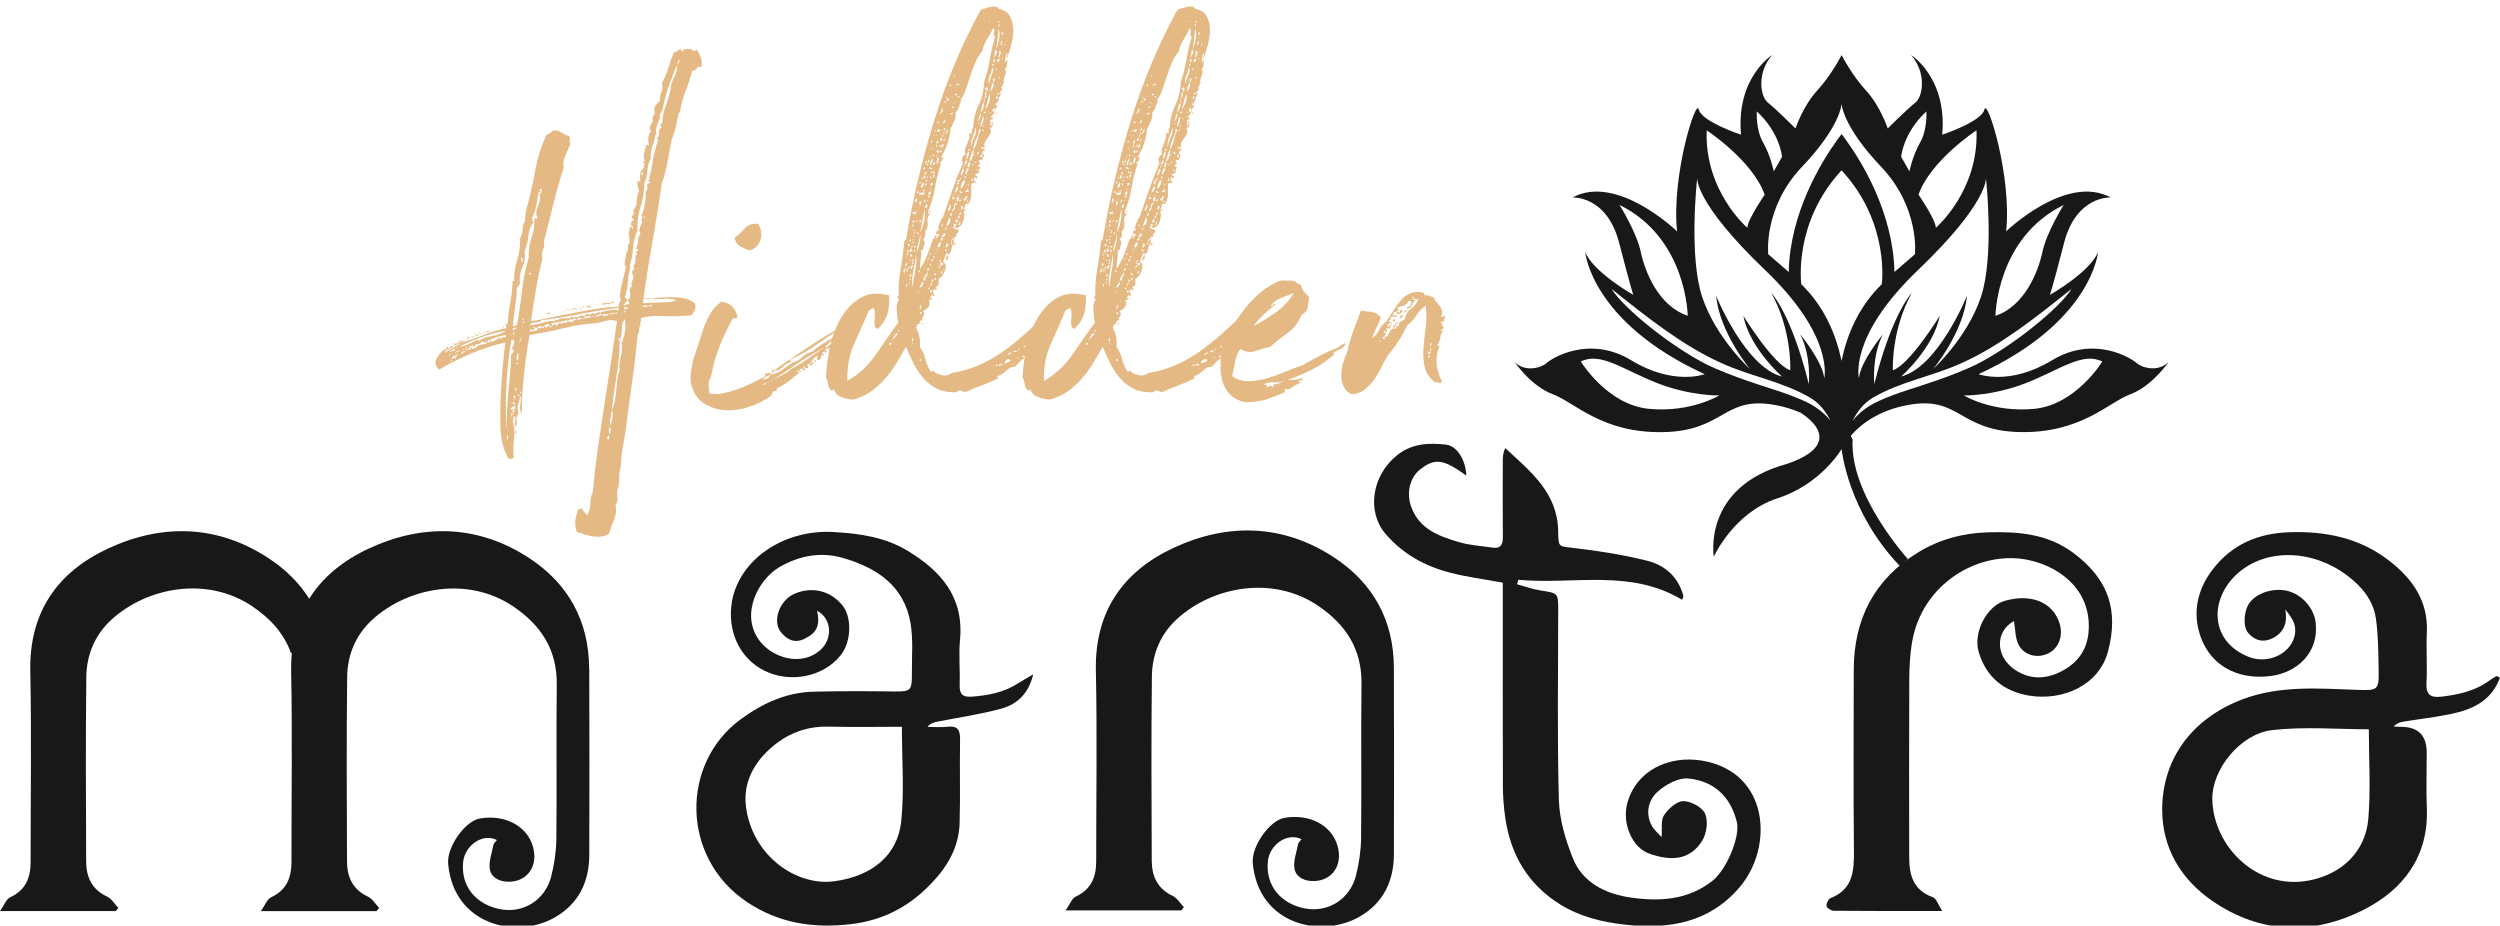
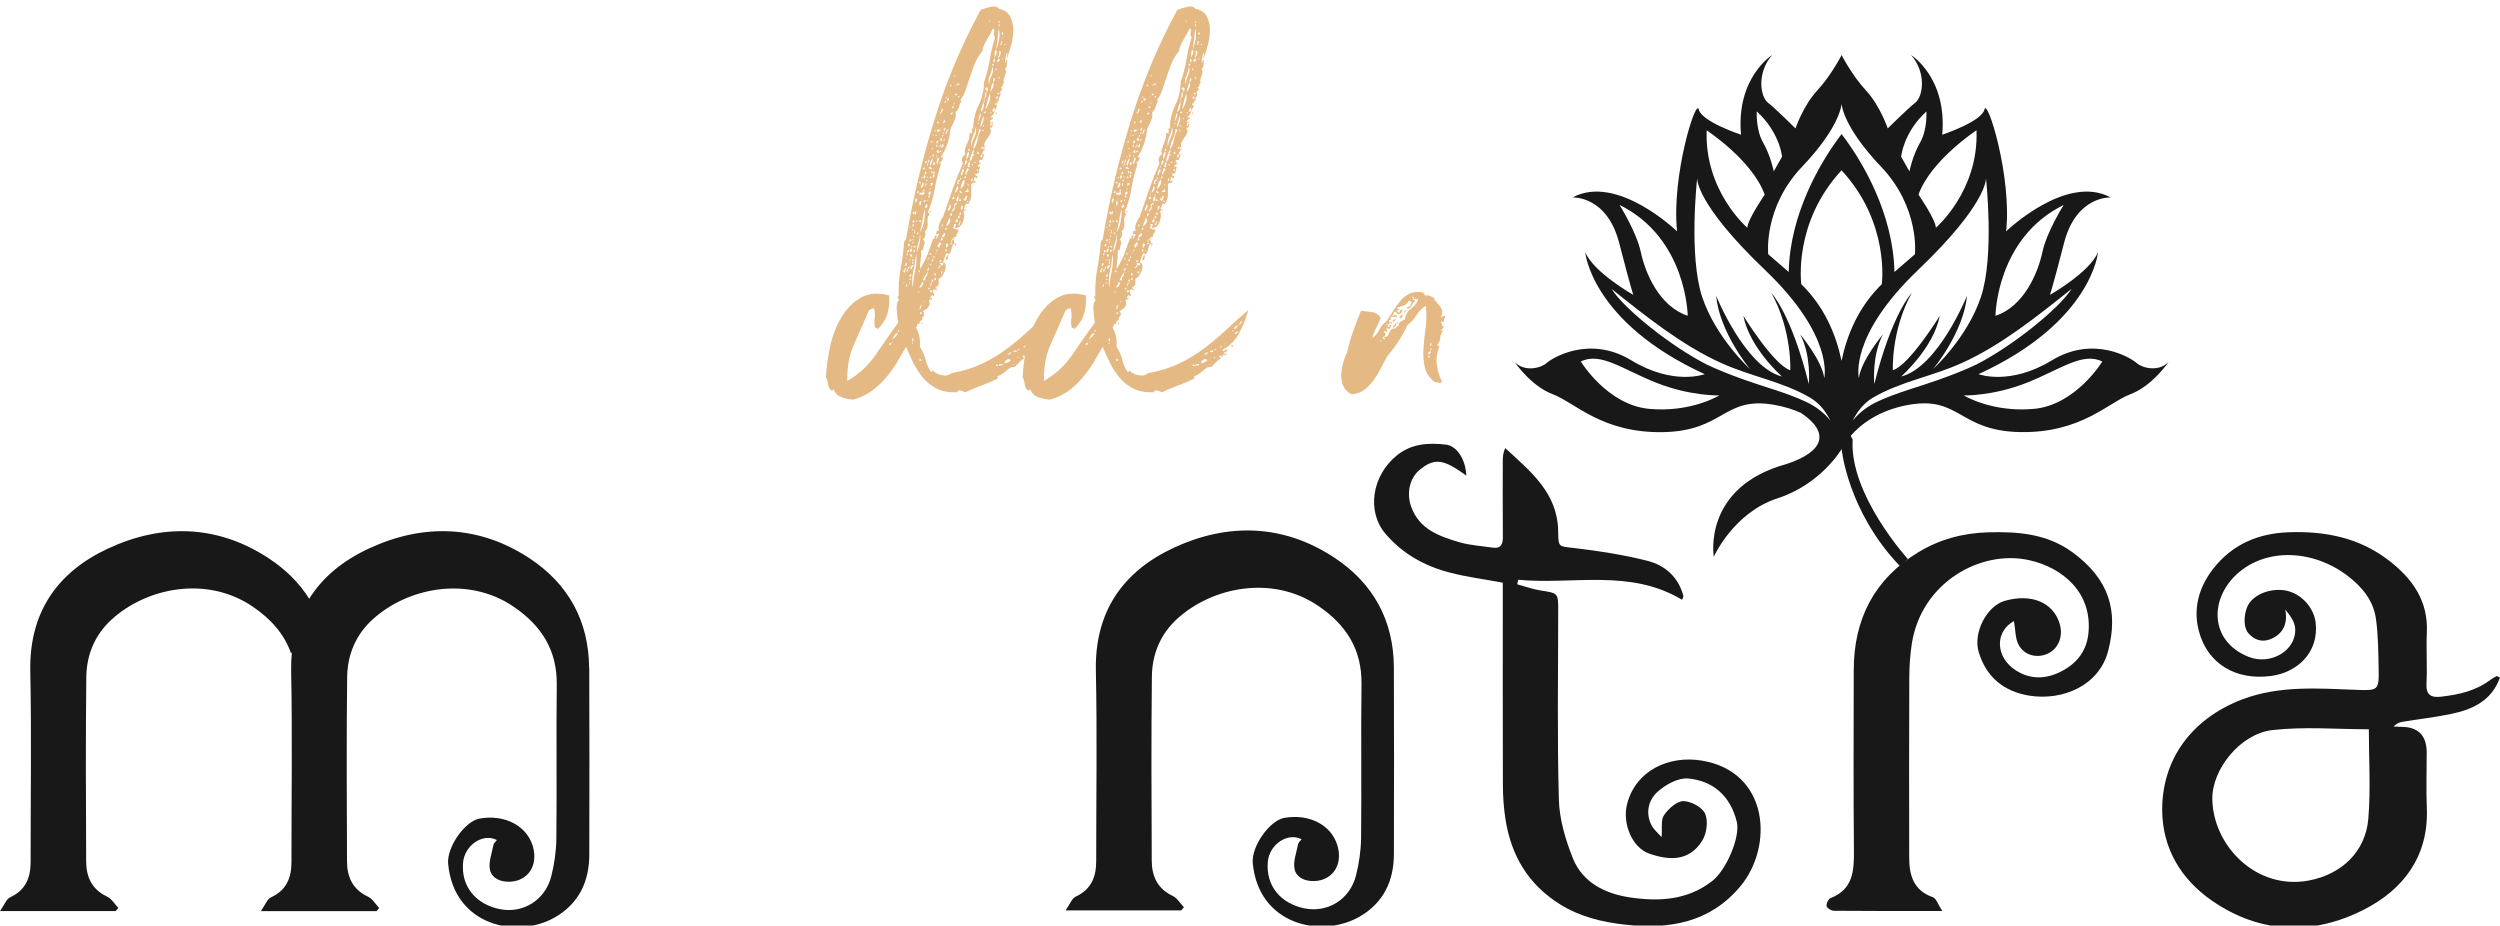
<svg xmlns="http://www.w3.org/2000/svg" id="Layer_1" viewBox="0 0 680.19 251.82">
  <defs>
    <style>.cls-1{fill:#181818;}.cls-2{fill:#e5b983;}</style>
  </defs>
  <path class="cls-1" d="m581.35,98.79c-1.4-1.29-11.59-7.73-23.08-.75-11.49,6.98-19.96,3.76-19.96,3.76,30.91-14.17,32.52-33.22,32.52-33.22-2.25,5.53-13.1,11.65-13.1,11.65,0,0,.54-1.29,3.86-14.17,3.33-12.88,12.67-12.34,12.67-12.34-12.13-6.55-28.44,9.23-28.44,9.23,1.61-14.81-5.15-36.49-5.9-33.17-.75,3.33-11.49,6.87-11.49,6.87,1.4-15.56-8.48-21.68-8.48-21.68,4.19,4.72,3.33,11.27,1.13,12.99-2.19,1.72-7.47,6.98-7.47,6.98,0,0-2.04-6.12-5.9-10.3-3.85-4.17-6.63-9.61-6.65-9.66h0s0,0,0,0c0,0,0,0,0,0h0c-.03.05-2.81,5.49-6.65,9.66-3.86,4.19-5.9,10.3-5.9,10.3,0,0-5.27-5.26-7.47-6.98-2.19-1.72-3.05-8.26,1.13-12.99,0,0-9.88,6.12-8.48,21.68,0,0-10.73-3.54-11.49-6.87s-7.51,18.35-5.9,33.17c0,0-16.32-15.78-28.44-9.23,0,0,9.34-.54,12.67,12.34,3.33,12.88,3.86,14.17,3.86,14.17,0,0-10.84-6.12-13.1-11.65,0,0,1.61,19.05,32.52,33.22,0,0-8.48,3.22-19.96-3.76s-21.68-.54-23.08.75c-1.4,1.29-5.9,2.58-8.69-.32,0,0,4.4,6.55,10.41,8.8,6.01,2.25,13.42,10.63,30.05,10.3,16.64-.32,16.32-9.88,30.27-7.41,2.75.49,5.12,1.25,7.16,2.16,7.89,5.26,6.52,10.51-3.94,13.94-22.97,6.33-19.75,25.22-19.75,25.22,0,0,5.37-12.02,17.31-15.89,11.94-3.86,17.47-13.42,17.47-13.42,0,0,1.61,16.96,15.89,31.88l2.15-1.93s-16-17.6-15.03-32.52l-.53-1.03c2.59-2.98,7.47-6.95,15.77-8.42,13.95-2.47,13.63,7.08,30.27,7.41,16.64.32,24.04-8.05,30.05-10.3,6.01-2.25,10.41-8.8,10.41-8.8-2.79,2.9-7.3,1.61-8.69.32Zm-19.86-43.04s-4.62,7.3-5.8,12.83c-1.18,5.53-4.94,14.76-12.77,17.34,0,0,.21-21.15,18.57-30.16Zm-21.15-7.19s2.36,21.15-1.4,32.31c-3.76,11.16-12.99,19.54-12.99,19.54,0,0,8.26-9.88,9.23-19.96,0,0-7.84,19.43-17.93,22,0,0,8.8-7.73,10.52-16.53,0,0-8.26,13.42-12.77,14.81,0,0-.54-10.73,5.15-21.04,0,0-5.37,5.5-10.2,24.81,0,0-.75-7.63,2.36-13.54,0,0-6.01,7.19-6.55,11.91,0,0-2.88-11.28,16.1-29.41,18.98-18.13,18.46-24.9,18.46-24.9Zm-2.58-13.1c.64,16.53-11.06,26.51-11.06,26.51,0-2.15-4.72-9.02-4.72-9.02,3.33-9.34,15.78-17.5,15.78-17.5Zm-13.63-5.15s.32,4.94-1.72,8.48c-2.04,3.54-2.9,7.84-2.9,7.84l-2.25-3.97s.54-6.55,6.87-12.34Zm-33.81,15.03c10.24-10.75,10.71-16.72,10.73-17.15.02.42.5,6.39,10.73,17.15,10.63,11.16,9.23,23.83,9.23,23.83l-5.58,4.83c-.32-16.15-8.95-30.06-13.21-35.96l-1.17-1.57-1.17,1.57c-4.26,5.91-12.89,19.82-13.21,35.96l-5.58-4.83s-1.4-12.67,9.23-23.83Zm-12.34-15.03c6.33,5.8,6.87,12.34,6.87,12.34l-2.25,3.97s-.86-4.29-2.9-7.84c-2.04-3.54-1.72-8.48-1.72-8.48Zm-13.63,5.15s12.45,8.16,15.78,17.5c0,0-4.72,6.87-4.72,9.02,0,0-11.7-9.98-11.06-26.51Zm-2.58,13.1s-.52,6.77,18.46,24.9c18.98,18.13,16.1,29.41,16.1,29.41-.54-4.72-6.55-11.91-6.55-11.91,3.11,5.9,2.36,13.54,2.36,13.54-4.83-19.31-10.2-24.81-10.2-24.81,5.69,10.3,5.15,21.04,5.15,21.04-4.51-1.4-12.77-14.81-12.77-14.81,1.72,8.8,10.52,16.53,10.52,16.53-10.09-2.58-17.93-22-17.93-22,.97,10.09,9.23,19.96,9.23,19.96,0,0-9.23-8.37-12.99-19.54-3.76-11.16-1.4-32.31-1.4-32.31Zm-21.15,7.19c18.35,9.02,18.57,30.16,18.57,30.16-7.84-2.58-11.59-11.81-12.77-17.34-1.18-5.53-5.8-12.83-5.8-12.83Zm8.05,55.49c-11.38-1.07-18.57-12.88-18.57-12.88,5.37-2.68,11.38,2.15,20.61,5.8,9.23,3.65,17.07,3.43,17.07,3.43,0,0-7.73,4.72-19.11,3.65Zm26.07-7.87c-3.45-1.22-6.98-2.57-10.32-4.16-9.9-5.03-22.63-15.29-25.95-20.6,9.07,7.25,19.2,15.38,29.79,20.13,8,3.68,16.66,5.01,24.31,9.5,2.55,1.56,4.1,3.61,5.47,6.22,0,0,0,0,0,0-1.87-2.29-4.21-4.01-6.83-5.21-5.27-2.46-10.98-3.9-16.47-5.87Zm26.3-5.19c-1.49-7.16-4.66-14.73-10.95-20.86,0,0-2.3-16.68,10.95-30.98,13.25,14.3,10.95,30.98,10.95,30.98-6.29,6.13-9.46,13.7-10.95,20.86Zm9.84,11.06c-2.62,1.2-4.96,2.92-6.83,5.22,1.37-2.61,2.92-4.67,5.47-6.23,7.65-4.49,16.32-5.82,24.31-9.5,10.59-4.75,20.71-12.87,29.79-20.13-3.33,5.31-16.05,15.57-25.95,20.6-3.33,1.59-6.87,2.94-10.32,4.16-5.49,1.97-11.2,3.42-16.47,5.87Zm42.54,2c-11.38,1.07-19.11-3.65-19.11-3.65,0,0,7.84.21,17.07-3.43,9.23-3.65,15.24-8.48,20.61-5.8,0,0-7.19,11.81-18.57,12.88Z" />
  <g>
    <path class="cls-1" d="m680.19,184.33c-2.29,6.36-7.47,8.7-13.31,9.92-4.39.92-8.87,1.41-13.3,2.15-.84.14-1.63.56-2.36,1.26.75.03,1.49.09,2.24.1q6.79.07,6.79,7.01c0,5.03-.17,10.08.03,15.1.54,13.14-6.42,22.19-17.16,27.64-13.77,6.99-28.07,6.65-41.23-2.41-8.51-5.87-13.54-14.29-13.61-24.63-.08-13.48,7.64-24.81,21.84-30.2,10.14-3.84,20.82-2.95,31.36-2.57,5.3.19,5.81.09,5.7-5.16-.1-4.77-.08-9.59-.76-14.29-.71-4.88-3.74-8.56-7.66-11.56-9.34-7.16-22.18-7.74-30.09-.55-7.6,6.91-7.47,18.35,3.11,22.57,6.02,2.41,13.11-1.75,12.68-7.78-.13-1.78-1.39-3.47-2.68-5.09.64,3.43-.3,6.07-3.15,7.65-2.5,1.39-5.03,1.01-6.98-1.32-1.47-1.76-1.18-6.15.5-8.3,2.16-2.77,6.88-4.09,10.62-2.99,3.91,1.16,6.85,4.84,7.27,8.54.92,8.17-5.07,13.57-12.17,14.5-9.59,1.25-17.24-3.32-19.6-12.17-1.66-6.21.04-12.03,3.82-16.91,5.13-6.64,12.15-9.73,20.69-10.03,9.97-.35,19.17,1.53,27.16,7.67,6.39,4.91,10.76,10.99,10.35,19.63-.22,4.57.15,9.16-.1,13.73-.18,3.2,1.14,4.04,4,3.71,4.77-.55,9.37-1.57,13.32-4.53.53-.4,1.12-.75,1.71-1.05.13-.07.41.14.97.37Zm-35.69,14.09c-8.59,0-17.53-.78-26.27.22-8.69.99-16.46,10.68-16.31,18.84.24,12.71,12,24.77,26.25,22.09,8.96-1.69,15.44-7.88,16.19-16.77.68-8.13.14-16.36.14-24.38Z" />
-     <path class="cls-1" d="m222.32,166.15c.86,4.12-.1,6.05-3.49,7.68-2.71,1.3-4.69.15-6.31-1.77-2.53-3-.44-8.78,3.68-10.53,4.86-2.06,9.88-.79,13.1,3.31,2.55,3.24,2.29,9.8-.52,13.37-4.64,5.9-13.63,7.77-20.72,4.31-7.04-3.43-10.22-11.12-8.93-18.75,1.92-11.38,13.93-19.78,27.61-19.02,7.18.4,14.04,1.38,20.17,5.09,9,5.43,15.38,12.56,14.29,24.17-.39,4.08.04,8.24-.1,12.35-.08,2.36.7,3.36,3.14,3.19,4.44-.31,8.71-1.08,12.54-3.51,1.21-.76,2.46-1.46,4.33-2.56-1.29,5.39-4.49,8.18-8.7,9.33-5.73,1.56-11.65,2.4-17.48,3.56-.91.18-1.8.45-2.58,1.4,1.8,0,3.62.17,5.4-.04,2.85-.33,3.51.93,3.46,3.55-.14,7.55.1,15.11-.12,22.66-.16,5.47-2.43,10.33-5.93,14.45-6.24,7.34-13.86,11.95-23.81,13.07-10.23,1.15-19.52-.29-28.14-6.06-18.01-12.06-18.04-37.73-1.7-49.69,6.07-4.44,12.47-7.34,19.95-7.52,7.14-.18,14.3-.15,21.44-.06,4.96.06,5.24-.07,5.2-5.17-.03-4.45.38-8.99-.35-13.33-1.72-10.24-9.17-15.14-18.36-17.81-6.04-1.75-11.85-.69-17.33,2.48-5.64,3.26-10.9,12.85-5.34,20.12,3.42,4.48,11.06,6.96,16.24,2.65,3.71-3.09,3.43-8.72-.65-10.91Zm23.05,31.59c-6.49,0-13.21.13-19.93-.04-5.22-.13-9.88,1.34-13.96,4.39-5.7,4.26-9.38,10.19-8.54,17.21,1.62,13.45,13.66,21.92,24.15,20.46,10.42-1.45,17.16-7.25,18.1-16.24.87-8.31.19-16.78.19-25.78Z" />
    <path class="cls-1" d="m354.14,228.35c-3.88-2-8.79,1.47-9.2,6.11-.59,6.75,3.72,11.38,9.86,12.66,6.47,1.35,12.46-2.45,14.11-8.83.86-3.35,1.37-6.89,1.41-10.35.15-13.96-.06-27.92.11-41.87.12-9.45-4.24-16.13-11.8-21.25-12.42-8.41-28.75-5.19-38.33,3.53-4.6,4.19-6.83,9.64-6.9,15.69-.19,16.7-.11,33.41-.04,50.11.02,4.2,1.52,7.63,5.68,9.59,1.24.58,2.06,2.04,3.07,3.09-.24.29-.47.57-.71.86h-31.47c1.15-1.63,1.69-3.26,2.76-3.75,4.22-1.96,5.56-5.34,5.56-9.63-.01-17.28.28-34.56-.09-51.83-.34-16.06,7.38-27.04,21.22-33.46,14.74-6.83,29.81-6.44,43.68,2.71,10.51,6.92,16.12,17.03,16.18,29.82.08,16.93.04,33.86.01,50.8-.01,7.33-2.83,13.28-9.29,17.02-10.4,6.03-27.53,2.33-29.11-14.5-.43-4.56,4.58-11.65,8.59-12.35,6.83-1.19,12.86,1.98,14.47,7.61,1.48,5.19-1.34,9.33-6.17,9.58-2.72.14-4.96-.99-5.48-3.08-.53-2.12.5-4.65.92-6.98.07-.39.51-.72.93-1.28Z" />
    <path class="cls-1" d="m398.95,129.39c-1.14-.78-1.85-1.3-2.6-1.77-4.22-2.67-6.49-2.65-9.92.06-2.85,2.25-3.84,6.38-2.49,10.16,2.2,6.17,7.63,8.07,13.1,9.68,2.9.85,6,1.02,9.01,1.47,2.41.36,2.87-1,2.84-3.07-.07-6.87-.03-13.73-.02-20.6,0-1.08.1-2.16.66-3.42,6.83,6.33,14.25,12.14,14.41,22.6.07,4.5.06,4.1,4.38,4.61,6.69.79,13.4,1.83,19.93,3.48,4.76,1.2,8.39,4.41,9.75,9.51.07.25-.17.59-.34,1.09-14.17-8.54-29.69-4.03-44.58-5.45-.1.41-.2.82-.3,1.23,2.12.57,4.21,1.35,6.36,1.68,4.8.75,4.81.66,4.81,5.43,0,17.17-.3,34.34.18,51.49.15,5.36,1.8,10.9,3.81,15.94,2.67,6.7,8.94,9.68,15.57,10.66,7.82,1.16,15.69.79,22.42-4.53,3.8-3,7.62-11.99,6.61-16.05-1.72-6.97-6.36-11.14-13.23-11.78-2.69-.25-6.14,1.65-8.32,3.61-2.47,2.21-3.37,5.72-1.66,9.1.6,1.19,1.75,2.1,2.75,3.25.2-2.37-.25-4.64.66-5.98,1.19-1.75,3.46-3.82,5.26-3.82,2.07,0,5.16,1.67,5.93,3.43.87,1.99.42,5.37-.79,7.32-3.47,5.61-8.91,5.48-14.44,3.52-4.69-1.65-7.39-8.27-5.98-13.59,2.42-9.14,11.46-13.18,20.31-11.71,18.33,3.05,19.57,23.33,10.47,34.22-8.25,9.87-19.32,11.78-31.48,10.4-6.26-.71-12.16-2.14-17.58-5.52-8.69-5.41-13.33-13.34-14.85-23.24-.46-3.01-.68-6.08-.69-9.13-.06-17.16-.03-34.33-.03-51.49,0-1.24,0-2.47,0-3.65-5.04-.94-9.84-1.54-14.49-2.76-6.79-1.78-12.72-5.04-17.44-10.56-5.14-6-3.73-15.87,3.21-21.38,4.02-3.19,8.59-3.39,13.26-2.86,2.98.34,5.36,4.07,5.54,8.42Z" />
    <path class="cls-1" d="m547.94,168.98c-5.25,2.88-5.08,9.86.55,13.43,4.17,2.65,8.51,2.36,12.77.03,4.07-2.22,6.51-5.61,6.96-10.22,1.07-10.99-7.03-17.8-16.16-19.82-13.17-2.92-29.28,6.08-31.89,22.67-.49,3.12-.68,6.31-.7,9.46-.07,16.25-.05,32.5-.02,48.75,0,4.82,1.13,8.96,6.42,10.82.97.34,1.45,2.05,2.57,3.76-10.52,0-20.01.03-29.5-.06-.7,0-1.87-.73-1.97-1.27-.12-.67.49-1.95,1.08-2.18,6.13-2.39,6.41-7.39,6.36-12.92-.16-16.36-.07-32.73-.05-49.1,0-13.88,5.6-24.79,17.56-32.07,5.77-3.51,12.13-5.23,18.97-5.43,8.21-.24,16.12.4,23.02,5.46,9.96,7.3,12.51,15.94,9.66,26.85-2.47,9.45-12.45,13.57-21.42,12.13-6.94-1.12-11.73-5.03-13.78-11.83-1.61-5.32,2.2-12.58,7.09-13.97,7.19-2.04,13.07.37,14.89,6.1,1.07,3.38-.19,6.79-3.04,8.19-2.82,1.4-6.37.72-8.03-2.21-1.02-1.81-.91-4.27-1.33-6.59Z" />
    <path class="cls-1" d="m160.28,181.74c-.06-12.78-5.68-22.9-16.18-29.82-13.87-9.14-28.95-9.54-43.68-2.71-7.16,3.32-12.68,7.87-16.29,13.7-2.67-4.26-6.35-7.94-10.99-10.99-13.87-9.14-28.95-9.54-43.68-2.71-13.85,6.42-21.56,17.4-21.22,33.46.36,17.27.07,34.55.09,51.83,0,4.29-1.33,7.67-5.56,9.63-1.07.5-1.61,2.13-2.76,3.75h31.47c.24-.29.47-.57.71-.86-1.01-1.06-1.84-2.52-3.07-3.09-4.17-1.95-5.67-5.38-5.68-9.59-.07-16.7-.15-33.41.04-50.11.07-6.05,2.3-11.5,6.9-15.69,9.58-8.73,25.92-11.94,38.33-3.53,5.03,3.41,8.63,7.51,10.44,12.65l.25-.1c-.16,1.65-.22,3.35-.19,5.12.36,17.27.07,34.55.09,51.83,0,4.29-1.33,7.67-5.56,9.63-1.07.5-1.61,2.13-2.76,3.75h31.47c.24-.29.47-.57.71-.86-1.01-1.06-1.84-2.52-3.07-3.09-4.17-1.95-5.67-5.38-5.68-9.59-.07-16.7-.15-33.41.04-50.11.07-6.05,2.3-11.5,6.9-15.69,9.58-8.73,25.92-11.94,38.33-3.53,7.56,5.12,11.91,11.8,11.8,21.25-.17,13.96.05,27.92-.11,41.87-.04,3.46-.55,7-1.41,10.35-1.64,6.38-7.63,10.19-14.11,8.83-6.14-1.28-10.46-5.91-9.86-12.66.41-4.63,5.32-8.11,9.2-6.11-.42.56-.86.89-.93,1.28-.42,2.34-1.46,4.86-.92,6.98.53,2.09,2.77,3.22,5.48,3.08,4.83-.25,7.65-4.39,6.17-9.58-1.61-5.62-7.64-8.8-14.47-7.61-4.02.7-9.02,7.79-8.59,12.35,1.57,16.83,18.71,20.52,29.11,14.5,6.46-3.74,9.28-9.69,9.29-17.02.03-16.93.07-33.87-.01-50.8Z" />
  </g>
  <g>
-     <path class="cls-2" d="m175.01,81.21v1.34c.72-.09,1.5-.16,2.35-.2s1.68-.07,2.49-.07,1.57-.04,2.28-.13,1.34-.22,1.88-.4c-1.16-.45-2.24-.6-3.23-.47s-2.2.11-3.63-.07c1.97-.27,4.12-.38,6.45-.34s4.17.6,5.51,1.68c.18.81.14,1.43-.13,1.88l-.81,1.34c-2.6.27-5.17.34-7.73.2-2.55-.13-4.59.07-6.12.6.18.45.18.76,0,.94-.18.18-.18.49,0,.94-.27.27-.4.67-.4,1.21s-.13.94-.4,1.21c-.45,4.75-.96,9.14-1.55,13.17-.58,4.03-1.19,8.51-1.81,13.44-.27,1.79-.54,3.4-.81,4.84-.27,1.43-.4,2.87-.4,4.3-.36,1.26-.52,2.46-.47,3.63s-.16,2.28-.6,3.36c0,.72.04,1.37.13,1.95.09.58-.09,1.19-.54,1.81.27,1.43.13,2.78-.4,4.03-.54,1.25-.99,2.51-1.34,3.76-.63.45-1.3.72-2.02.81-.72.09-1.46.09-2.22,0-.76-.09-1.55-.27-2.35-.54-.81-.27-1.52-.49-2.15-.67-.81-1.97-.63-4.12.54-6.45.18.18.31.22.4.14.09-.09.22-.14.4-.14.18.45.4.81.67,1.08l.81.81c.54-.99.81-2.06.81-3.23s.22-2.2.67-3.09c.36-4.03.81-7.93,1.34-11.69.54-3.76,1.1-7.5,1.68-11.22.58-3.72,1.16-7.5,1.75-11.36.58-3.85,1.19-7.93,1.82-12.23-.9-.36-1.86-.4-2.89-.13s-1.9.49-2.62.67c-3.14.18-6.12.63-8.94,1.34-2.82.72-5.94,1.34-9.34,1.88-.63,3.4-1.14,7.06-1.55,10.95-.4,3.9-.6,7.42-.6,10.55-.45-.72-.58-1.57-.4-2.55.18-.99.22-1.84.13-2.55-.18.72-.4,1.5-.67,2.35-.27.85-.22,1.73.13,2.62-.54.45-.74,1.05-.6,1.82.13.76.07,1.37-.2,1.81-.27-.36-.34-.78-.2-1.28.13-.49.11-1.05-.07-1.68-.27,0-.38.2-.34.6s-.02.65-.2.74c.45,1.61.56,3.27.34,4.97-.22,1.7-.25,3.4-.07,5.11-.54.18-.9.27-1.08.27-.09-.09-.22-.13-.4-.13-1.34-2.42-2.06-5.24-2.15-8.47s-.04-6.32.13-9.27c.09-2.33.25-4.68.47-7.06.22-2.37.47-4.64.74-6.79-3.4.81-6.61,1.86-9.61,3.16s-5.8,2.71-8.4,4.23c-1.08-.9-1.28-1.95-.6-3.16.67-1.21,1.46-2.04,2.35-2.49v.27c-.18,0-.27.09-.27.27,0,.09.04.11.13.07s.13-.16.13-.34c.18,0,.36-.09.54-.27.36-.09.6-.25.74-.47s.43-.34.87-.34c-.36.45-.78.76-1.28.94-.49.18-.87.49-1.14.94.45-.18,1.03-.52,1.75-1.01.72-.49,1.3-.83,1.75-1.01-.09-.36-.27-.4-.54-.13-.27.27-.36.18-.27-.27.45,0,.83-.11,1.14-.34s.69-.43,1.14-.6c.27.27.2.43-.2.47s-.65.16-.74.34c-.09.09-.16.13-.2.13s-.11.09-.2.27c0,.18.09.2.27.07.18-.14.22-.29.13-.47,2.15-.63,4.3-1.37,6.45-2.22s4.3-1.5,6.45-1.95c-.18-.18-.27-.31-.27-.4s.04-.16.13-.2.13-.09.13-.13-.13-.11-.4-.2c0-.18.09-.25.27-.2.18.04.31-.02.4-.2.09-1.79.31-3.61.67-5.44.36-1.84.58-3.88.67-6.12.09,0,.16.02.2.07s.11.07.2.07c-.09-1.79.18-3.7.81-5.71.63-2.02.9-4.01.81-5.98.45-.81.67-1.59.67-2.35s.22-1.55.67-2.35c0-.54.02-1.03.07-1.48.04-.45.11-.9.2-1.34.99-3.49,1.81-7.1,2.49-10.82.67-3.72,1.73-7.01,3.16-9.88.45-.09.78-.25,1.01-.47l.6-.6c.99-.09,1.79.09,2.42.54.63.45,1.3.76,2.02.94.18.27.25.6.2,1.01-.04.4.02.74.2,1.01-.36.99-.81,2.04-1.34,3.16-.54,1.12-.72,2.31-.54,3.56-1.08,3.4-2.02,6.72-2.82,9.95-.81,3.23-1.66,6.59-2.55,10.08.18.9.11,1.59-.2,2.08-.31.49-.38,1.37-.2,2.62-.72,2.87-1.3,5.62-1.75,8.27-.45,2.64-.9,5.53-1.34,8.67,1.79-.27,3.72-.63,5.78-1.08s4.14-.87,6.25-1.28c2.11-.4,4.17-.76,6.18-1.08,2.02-.31,3.88-.47,5.58-.47.09-.54.18-.87.27-1.01s.18-.38.27-.74c.09-.27.07-.56-.07-.87-.13-.31-.16-.56-.07-.74.18-1.25.45-2.6.81-4.03.36-1.43.63-2.64.81-3.63,0-.09-.04-.18-.13-.27s-.18-.04-.27.13c.09-.63.18-1.32.27-2.08.09-.76.22-1.41.4-1.95.27,0,.31.18.13.54l.2-1.21c.04-.27-.02-.54-.2-.81.63-.45.81-1.14.54-2.08-.27-.94-.18-1.95.27-3.02.45-.09.6-.02.47.2s-.11.38.07.47c.18-.18.22-.36.13-.54s-.13-.36-.13-.54c.18,0,.22-.02.13-.07s-.13-.02-.13.07c-.45.18-.56-.02-.34-.6.22-.58.43-.78.6-.6.18-.18.16-.36-.07-.54s-.34-.4-.34-.67c.18-.09.29-.25.34-.47.04-.22.2-.34.47-.34-.18-.09-.27-.2-.27-.34s-.09-.29-.27-.47c.72-.63,1.08-1.46,1.08-2.49s.22-1.99.67-2.89c-.36-.54-.49-1.43-.4-2.69.27,0,.49.09.67.27v-2.08c0-.67.36-1.23,1.07-1.68-.18-.27-.16-.54.07-.81.22-.27.11-.45-.34-.54,0-.36.18-.54.54-.54-.36-.72-.45-1.43-.27-2.15l.54-2.15c.18-.18.31-.2.4-.07s.22.11.4-.07c-.18-.45-.25-1.05-.2-1.81s.29-1.37.74-1.81c-.45-.72-.45-1.34,0-1.88.45-.54.58-1.16.4-1.88.09-.36.31-.72.67-1.07-.27-.99-.22-1.73.13-2.22.36-.49.76-.92,1.21-1.28,0-1.08.16-1.93.47-2.55.31-.63.34-1.39.07-2.28.72-1.25,1.28-2.55,1.68-3.9s.92-2.82,1.55-4.44c.27,0,.56-.11.87-.34.31-.22.6-.43.87-.6.18.09.36.36.54.81.18-.54.67-.83,1.48-.87.81-.04,1.25.11,1.34.47.63.18,1.03.09,1.21-.27.45.72.81,1.46,1.08,2.22s.31,1.64.13,2.62c-.36-.18-.63-.22-.81-.13s-.34.22-.47.4-.29.36-.47.54c-.18.18-.4.18-.67,0-.54,1.97-1.14,3.81-1.81,5.51-.67,1.7-1.19,3.54-1.55,5.51,0,.18-.04.31-.13.4-.09.09-.18.22-.27.4-.27,1.25-.54,2.49-.81,3.7-.27,1.21-.63,2.31-1.07,3.29-.36,1.88-.74,3.9-1.14,6.05s-.92,4.12-1.55,5.91c-.72,5.02-1.55,10.17-2.49,15.46-.94,5.29-1.77,10.48-2.49,15.59.27.36.63.45,1.08.27.45-.18.76-.18.94,0-1.08.27-1.79.27-2.15,0Zm-54.43,16.8c0-.36-.04-.36-.13,0,.09.36.13.36.13,0Zm.67-3.09c.18-.36.4-.54.67-.54,0,.18-.02.29-.07.34s-.07.11-.07.2h-.54Zm1.21,1.61c0-.36-.09-.36-.27,0,.18.36.27.36.27,0Zm1.01-1.07c.31,0,.38-.22.2-.67-.18.18-.4.31-.67.4s-.49.27-.67.54c.45-.18.83-.27,1.14-.27Zm-.47,2.69c.09-.18.04-.27-.13-.27,0,.09-.04.16-.13.2s-.13.11-.13.2c.18.09.31.04.4-.13Zm1.75-2.15c-.36.45-.72.72-1.08.81-.36.09-.67.36-.94.81.9-.09,1.57-.63,2.02-1.61Zm-1.34.4c-.18,0-.36.09-.54.27.18,0,.36-.09.54-.27Zm.27-2.82c-.18.27-.29.29-.34.07-.04-.22.07-.29.34-.2v.13Zm.14-.27c.09,0,.04.04-.14.13,0-.09.05-.13.14-.13Zm.13,2.82c.18.18.18.09,0-.27.63,0,1.08-.22,1.34-.67-.27.18-.52.29-.74.34s-.43.16-.6.34c-.18,0-.18.09,0,.27Zm.13,1.34c0-.36-.09-.36-.27,0,.18.36.27.36.27,0Zm0-2.82c.18.18.31.18.4,0,.18-.09.22-.16.13-.2s-.13.02-.13.2c-.45-.18-.58-.18-.4,0Zm.54-1.61c.09-.27.27-.4.54-.4-.18.27-.36.4-.54.4Zm2.96.54l2.42-1.21c0,.27.09.4.27.4.81-.63,1.99-1.08,3.56-1.34,1.57-.27,2.85-.76,3.83-1.48-4.3.81-8.51,2.24-12.63,4.3.81,0,1.66-.22,2.55-.67Zm-2.15-1.08h.13c0,.09-.09.13-.27.13,0-.09.04-.13.13-.13Zm.6,3.49c.04-.18.25-.22.6-.13-.18-.18-.18-.34,0-.47s.18-.25,0-.34c0,.45-.18.65-.54.6-.36-.04-.54.16-.54.6.27,0,.43-.09.47-.27Zm.2-.81v-.27h-.27v.27h.27Zm.07-2.89c-.22.22-.25.2-.07-.07.27-.18.29-.16.07.07Zm.34.2c0,.09-.13.13-.4.13,0-.09.13-.13.4-.13Zm.4,2.22c.18-.04.13-.16-.13-.34,0,.18-.09.29-.27.34s-.13.11.13.2c0-.09.09-.16.27-.2Zm1.95-.87c-.13-.18-.25-.13-.34.13-.18.18-.36.25-.54.2-.18-.04-.36.02-.54.2.18,0,.27.09.27.27-.18.18-.38.27-.6.27s-.29.18-.2.54c-.09-.09-.13-.05-.13.13-.18.09-.22.13-.14.13s.14-.04.14-.13l.13-.13c.18-.18.27-.29.27-.34s.13-.02.4.07c.18-.09.31-.27.4-.54.09-.27.22-.27.4,0-.09,0-.13.09-.13.27-.18.09-.22.13-.13.13s.13-.04.13-.13c.45,0,.81-.11,1.08-.34s.54-.43.81-.6c.45-.18.96-.29,1.55-.34.58-.04.78-.43.6-1.14-.09.18-.14.34-.14.47s-.09.25-.27.34c-.45-.45-.87-.45-1.28,0-.4.45-.83.54-1.28.27-.09.18-.16.34-.2.47s-.11.25-.2.34c-.09-.09-.18-.13-.27-.13s-.13-.09-.13-.27c.36.09.47.04.34-.13Zm-1.61-1.81c-.13.04-.2.16-.2.34-.18-.09-.2-.25-.07-.47.13-.22.29-.29.47-.2,0,.18-.07.29-.2.34Zm.2.13c-.09-.04-.04-.11.13-.2,0,.18-.04.25-.13.2Zm.27-.27c.09.04.04.07-.13.07,0-.09.04-.11.13-.07Zm0-.2c.18-.18.36-.27.54-.27-.18.18-.36.27-.54.27Zm.54.13c-.18-.18-.09-.22.27-.13,0,.27-.09.31-.27.13Zm.4,2.96h-.13c-.09,0-.13-.04-.13-.13.18,0,.27.04.27.13Zm0-3.36c.18.18.13.27-.13.27-.09-.36-.04-.45.13-.27Zm.27-.27c-.18-.18-.09-.22.27-.14,0,.27-.09.31-.27.14Zm.54-.27c0,.09-.09.13-.27.13,0-.09.09-.13.27-.13Zm.54.13c0,.27-.22.4-.67.4.09-.27.31-.4.67-.4Zm-.4-.27c.09,0,.04.04-.13.13,0-.09.04-.13.13-.13Zm.4-.13c-.18-.18-.09-.18.27,0,0,.18-.09.18-.27,0Zm.4-.2c.09.04.04.11-.13.2,0-.18.04-.25.13-.2Zm-.13.6c.18-.18.36-.27.54-.27,0,.18-.18.27-.54.27Zm1.34-.4c-.09.09-.13.18-.13.27-.18-.09-.22-.16-.13-.2s.13-.16.13-.34c.18.09.22.18.13.27Zm.27-.27c.27-.18.67-.31,1.21-.4-.18.45-.58.58-1.21.4Zm.67,2.96c.54,0,.72-.27.54-.81.27-.18.36-.13.27.13s-.04.4.13.4c.72-.18,1.52-.58,2.42-1.21.18.09.27.18.27.27s.09.13.27.13v-.4c.18-.18.36-.2.54-.07.18.13.36.11.54-.07v-.54c-.72.09-1.48.27-2.29.54-.81.27-1.52.54-2.15.81-.36-.09-.54.18-.54.81Zm1.61-3.7c.09.04.13.02.13-.07,0,.18-.02.25-.07.2s-.11-.02-.2.07c0-.18.04-.25.13-.2Zm0,2.76h.13c0,.09-.09.13-.27.13,0-.09.04-.13.13-.13Zm1.61-3.23c0,.09-.13.13-.4.13,0-.09.13-.13.4-.13Zm.54,2.62s.04-.07.13-.07v.13c-.09,0-.13-.02-.13-.07Zm.54-2.82c0,.31-.09.34-.27.07.18-.36.27-.38.27-.07Zm.74,16.8c-.22,4.7-.11,8.85.34,12.43-.18-2.24-.22-4.26-.13-6.05s.2-3.52.34-5.17c.13-1.66.29-3.32.47-4.97.18-1.66.27-3.43.27-5.31.18-.18.38-.43.6-.74.22-.31.2-.69-.07-1.14,0,.36-.13.49-.4.4.18-.45.38-.92.6-1.41.22-.49.2-.96-.07-1.41,0,.09-.18.13-.54.13-.72,4.12-1.19,8.53-1.41,13.24Zm.47,13.31c0-.49-.09-.69-.27-.6v1.21c.18.09.27-.11.27-.6Zm.67-.54c.09-.4.09-.42,0-.07-.09.45-.09.47,0,.07Zm1.08-6.32s.04.11.13.2c-.18-.63-.16-1.08.07-1.34.22-.27.11-.54-.34-.81.09.45.11.65.07.6s-.25-.16-.6-.34c.09.18.02.36-.2.54-.22.18-.2.36.07.54.18-.27.31-.36.4-.27,0,.18-.02.38-.07.6-.04.22.02.38.2.47,0-.27.04-.4.14-.4.09.09.13.16.13.2Zm-.67.81c.18-.04.27-.2.27-.47h-.54c.09.18.09.4,0,.67s-.04.4.13.4c-.09-.36-.04-.56.13-.6Zm-.13,7.86c0-.36-.04-.36-.13,0,.09.36.13.36.13,0Zm.07-29.57s.07-.04.07-.13v-.27c0-.09-.04-.09-.13,0,0,.27.02.4.07.4Zm.2,18.48c0-.31-.09-.34-.27-.07.18.36.27.38.27.07Zm.13-19.15c-.09.09-.09.22,0,.4.27,0,.4-.13.4-.4.18-.09.22-.16.13-.2s-.13.02-.13.2c-.18-.09-.31-.09-.4,0Zm.27-.67c0-.27.11-.4.34-.4s.34-.13.34-.4c-.54,0-.85.04-.94.13-.09.27,0,.49.27.67Zm6.99-37.7c-.18-.22-.27-.16-.27.2-.27,1.52-.49,2.76-.67,3.7-.18.94-.58,2.08-1.21,3.43.18.09.27.25.27.47s.09.34.27.34c-.81.99-1.28,2.22-1.41,3.7-.13,1.48-.47,2.84-1.01,4.1.18,1.79-.04,3.34-.67,4.64-.63,1.3-.85,2.84-.67,4.64-.27-.09-.38.02-.34.34.04.31-.07.42-.34.34,0-.27-.04-.4-.13-.4,0,1.7-.16,3.58-.47,5.64-.31,2.06-.52,3.85-.6,5.38.18,0,.36-.04.54-.13s.36-.13.54-.13c.54-2.87.99-5.89,1.34-9.07.36-3.18.98-6.29,1.88-9.34-.09-2.06.18-3.94.81-5.64.63-1.7.85-3.36.67-4.97.18-.09.38-.09.6,0,.22.09.29,0,.2-.27-.36-1.08-.27-2.15.27-3.23.54-1.08.67-2.15.4-3.23.36,0,.54-.16.54-.47v-.87h-.4c-.18.18-.22.29-.13.34s.18.16.27.34c0,.36-.09.43-.27.2Zm-7.12,56.52c0-.36-.04-.36-.13,0,.09.36.13.36.13,0Zm.14.54c-.18.18-.22.36-.14.54s.22.27.4.27c0-.45-.09-.72-.27-.81Zm-.07,2.35c-.13-.04-.11-.07.07-.07s.27.07.27.2-.09.2-.27.2c.09-.18.07-.29-.07-.34Zm.07-3.96c0-.36-.05-.36-.14,0,.09.36.14.36.14,0Zm.34.27c.13-.27.07-.36-.2-.27-.18.18-.2.38-.07.6s.29.25.47.07c-.27,0-.34-.14-.2-.4Zm.34-2.08c0-.22-.13-.34-.4-.34.09.18.11.36.07.54-.04.18.02.27.2.27.09-.09.13-.25.13-.47Zm0,11.69c-.09.22-.09.42,0,.6-.45-.27-.49-.58-.13-.94.18,0,.22.11.13.34Zm.13-18.55s.04.07.13.07h.13c.09-.27.05-.4-.13-.4s-.27.09-.27.27c.09,0,.13.02.13.07Zm.47-2.15c.04-.4-.07-.69-.34-.87,0,.54-.07.96-.2,1.28-.13.31-.02.6.34.87.09-.45.16-.87.2-1.28Zm-.27-20.09s.07-.04.07-.13v-.27c0-.09-.04-.09-.13,0,0,.27.02.4.07.4Zm.34,30.98s.04.07.13.07c0-.36-.13-.54-.4-.54v.4c.18,0,.27.02.27.07Zm.47-15.05c.31-.22.25-.34-.2-.34,0,.18-.04.38-.13.6-.09.22-.04.38.13.47-.18-.27-.11-.52.2-.74Zm-.07-12.77c0,.31-.04.29-.13-.07.09-.27.13-.25.13.07Zm0,26.95c.18.18.31.04.4-.4-.45.09-.58.22-.4.4Zm.67-36.22c0-.4-.18-.6-.54-.6.09.18.16.38.2.6s-.02.43-.2.6c.36,0,.54-.2.54-.6Zm-.27,21.37c0-.31-.09-.34-.27-.07.18.36.27.38.27.07Zm.13-3.09c0-.31-.04-.29-.13.07.09.27.13.25.13-.07Zm.4-1.81v-.54h-.27v.54h.27Zm.07.4c.04-.09-.02-.13-.2-.13-.18.09-.18.2,0,.34s.31.11.4-.07c-.18,0-.25-.04-.2-.13Zm1.48-7.73c.22-.22.2-.25-.07-.07-.18.27-.16.29.07.07Zm.34-5.17v-.4h-.4v.4h.4Zm.81,14.38c-.27.27-.18.36.27.27.09.18.07.29-.07.34s-.2.16-.2.34c.09,0,0-.13-.27-.4-.18.27-.31.29-.4.07-.09-.22-.22-.25-.4-.07.27.09.31.18.13.27-.18.09-.22.22-.13.4.18-.09.36-.11.54-.07s.36-.02.54-.2c.63.09.99-.07,1.08-.47.09-.4.36-.42.81-.07.27-.27.18-.54-.27-.81-.18.18-.34.29-.47.34s-.25.16-.34.34c-.09-.18-.18-.22-.27-.13s-.18.13-.27.13c.09-.45,0-.54-.27-.27Zm.34-1.28c-.67.04-1.14.29-1.41.74,1.25-.09,2.49-.34,3.7-.74,1.21-.4,2.26-.52,3.16-.34,0-.36.04-.54.13-.54.18.27.36.36.54.27.45-.45,1.12-.63,2.02-.54.9.09,1.61-.09,2.15-.54,0,.36.22.54.67.54,0-.18-.07-.27-.2-.27s-.2-.09-.2-.27c.72.27,1.25.27,1.61,0,.36-.27.81-.27,1.34,0,.09-.36.31-.56.67-.6s.63.07.81.34c.09-.36.34-.54.74-.54s.69.09.87.27c0-.27.09-.4.27-.4.99-.18,1.93-.38,2.82-.6s1.88-.25,2.96-.07c0-.18.04-.29.13-.34s.09-.16,0-.34c-3.76.45-7.3,1.01-10.62,1.68-3.32.67-6.81,1.23-10.48,1.68,0,.09-.02.16-.07.2s-.07.11-.07.2c-.36.09-.87.16-1.55.2Zm0-1.08c-.22.22-.25.2-.07-.07.27-.18.29-.16.07.07Zm1.41-.27c0,.31-.04.29-.13-.07.09-.27.13-.25.13.07Zm.27,1.21s-.04.07-.13.07v-.13c.09,0,.13.02.13.07Zm.67,1.68c.09-.45.2-.58.34-.4.13.18.29.27.47.27-.09-.27-.04-.38.13-.34s.31.11.4.2c-.09-.18-.07-.31.07-.4s.16-.22.07-.4c-.45-.09-.85.04-1.21.4-.36.36-.67.36-.94,0,0,.45.22.67.67.67Zm.94-4.03v.27h-.27v-.27h.27Zm.27.6c-.27.22-.31.2-.13-.07.36-.18.4-.16.13.07Zm-.13-.47c.18-.36.4-.45.67-.27,0,.36-.22.45-.67.27Zm.54,3.09c0,.27.18.49.54.67,0-.45-.18-.67-.54-.67Zm1.48.13c.09,0,.13-.04.13-.13.45.09.69,0,.74-.27.04-.27.29-.4.74-.4,0,.09-.02.13-.07.13s-.07.09-.07.27c.36-.18.6-.31.74-.4.14-.09.47-.09,1.01,0,.09-.09.13-.2.13-.34s.09-.25.27-.34c.09.09.09.27,0,.54.27-.18.45-.25.54-.2s.31.11.67.2c0-.36.16-.54.47-.54s.47-.13.47-.4c-.99.09-2.02.27-3.09.54s-2.28.49-3.63.67c0,.18.02.29.07.34s.07.16.07.34c.18,0,.43-.13.74-.4.31-.27.38-.18.2.27-.18.09-.22.13-.13.13Zm-.6-3.16c-.22.22-.25.2-.07-.07.27-.18.29-.16.07.07Zm2.89-.6c-.18-.18-.09-.22.27-.13,0,.27-.09.31-.27.13Zm.4-.2c.09.04.04.07-.13.07,0-.09.04-.11.13-.07Zm1.14-.4c-.31-.04-.56.02-.74.2,0-.27.18-.38.54-.34.36.04.63-.02.81-.2-.09.27-.29.38-.6.34Zm.54.34c-.13-.18-.02-.22.34-.13-.09.27-.2.31-.34.13Zm.34-.4c.09-.27.4-.4.94-.4,0,.27-.31.4-.94.4Zm.4.13h.13c0,.09-.09.13-.27.13,0-.09.05-.13.14-.13Zm.27,3.49c.09,0,.13-.04.13-.13-.18.09-.22.13-.13.13Zm.67-3.63v.27h-.27v-.27h.27Zm.67,2.76c.36-.04.58-.25.67-.6-.18.18-.45.25-.81.2s-.58.07-.67.34c.18.09.45.11.81.07Zm0-3.29c0,.09-.09.14-.27.14,0-.09.09-.14.27-.14Zm.27.47c0,.31-.09.34-.27.07.18-.36.27-.38.27-.07Zm.4-.13c0,.31-.04.29-.13-.07.09-.27.13-.25.13.07Zm.54-.6c0,.18-.18.27-.54.27,0-.09.02-.13.07-.13s.07-.04.07-.13h.4Zm1.01,3.09c.49,0,.83-.09,1.01-.27-.45-.18-.9-.22-1.34-.13-.45.09-.81.31-1.08.67.45-.18.92-.27,1.41-.27Zm.81-3.16s-.13.07-.27.07-.27.02-.4.07-.16.16-.07.34c-.09-.09-.16-.18-.2-.27s-.16-.09-.34,0c.09-.27.25-.38.47-.34.22.04.47.02.74-.07.09.09.11.16.07.2Zm-1.28,2.62c.27,0,.4-.04.4-.14-.18,0-.31.05-.4.14Zm.94-2.29c0-.27.13-.27.4,0-.27.27-.4.27-.4,0Zm.94,2.55c.36,0,.4-.09.13-.27-.45.18-.49.27-.13.27Zm.4-3.23c0,.09-.09.13-.27.13,0-.09.09-.13.27-.13Zm3.63,2.76c.09-.13.22-.25.4-.34-.54.09-1.21.13-2.02.13s-1.43.22-1.88.67c.45,0,.92-.11,1.41-.34.49-.22.92-.11,1.28.34-.09-.18,0-.31.27-.4.27-.09.31,0,.13.27.18-.09.31-.2.4-.34Zm-2.82-2.89c0,.09-.14.13-.4.13,0-.09.13-.13.4-.13Zm.74.34c-.22.22-.25.2-.07-.07.27-.18.29-.16.07.07Zm.2,2.02c0-.31-.09-.29-.27.07.18.27.27.25.27-.07Zm0-2.35c.27-.27.74-.4,1.41-.4s1.1-.04,1.28-.13c-.09.36-.38.49-.87.4-.49-.09-.83-.04-1.01.13h-.81Zm.94.27c-.18.18-.22.09-.13-.27.27,0,.31.09.13.27Zm1.08,35.35c-.09.27-.18.47-.27.6s0,.34.27.6c.36-.45.36-.85,0-1.21Zm.14-35.48c0,.36-.05.36-.14,0,.09-.36.14-.36.14,0Zm.13,33.06c-.18.72-.18,1.43,0,2.15.45-.81.45-1.52,0-2.15Zm1.61-30.91c-.18-.18-.31-.13-.4.13-.09-.09-.29-.11-.6-.07-.31.04-.47.16-.47.34.18-.09.36-.11.54-.07s.36-.02.54-.2c.45.09.58.04.4-.13Zm-.81,28.83c.09-.49.13-1.14.13-1.95h-.4c0,.72-.09,1.39-.27,2.02-.18.63-.13,1.21.13,1.75.18-.72.31-1.32.4-1.81Zm-.27-31.38c-.09-.36,0-.49.27-.4.27.09.49.09.67,0,0,.09-.31.22-.94.4Zm2.02,9.41c-.18.27-.09.49.27.67,0,2.96-.29,6.18-.87,9.68-.58,3.49-1.01,6.68-1.28,9.54.36-.9.63-1.81.81-2.76.18-.94.31-1.88.4-2.82l.27-2.82c.09-.94.31-1.86.67-2.76-.18-1.08-.09-2.26.27-3.56.36-1.3.45-2.58.27-3.83.45-1.08.76-2.2.94-3.36.18-1.16.13-2.24-.13-3.23-.54.9-.78,1.77-.74,2.62.04.85-.11,1.82-.47,2.89-.18-.18-.31-.27-.4-.27Zm-.54-6.85c0-.36-.09-.36-.27,0,.18.36.27.36.27,0Zm.54-3.09h-.54.4c.18,0,.22,0,.13,0Zm.54,10.48c-.09.18-.18.22-.27.13,0-.18.04-.31.13-.4.18,0,.22.09.13.27Zm.67-1.14c0,.31-.04.34-.13.07.09-.36.13-.38.13-.07Zm.6-8.87c-.31.13-.47.29-.47.47.36.18.6.16.74-.07.14-.22.38-.25.74-.07,0-.27-.02-.43-.07-.47s-.02-.2.07-.47c-.63,0-1.03.09-1.21.27.45.09.51.2.2.34Zm-.4,2.28c.13.22.29.2.47-.07-.45-.18-.6-.16-.47.07Zm.4-.74c.04.09.11.18.2.27-.09-.18.02-.31.34-.4.31-.09.34-.22.07-.4,0,.18-.27.18-.81,0,0,.09-.05.2-.14.34s-.04.25.14.34c.09-.18.16-.22.2-.13Zm9.41-53.02c-.13.4-.11.78.07,1.14-.36.45-.67,1.14-.94,2.08-.27.94-.27,1.72,0,2.35-.18,0-.31.04-.4.13-.18,1.25-.45,2.31-.81,3.16-.36.85-.49,1.9-.4,3.16-.54.9-.85,2.02-.94,3.36s-.36,2.42-.81,3.23c0,2.24-.34,4.39-1.01,6.45s-.96,4.26-.87,6.59c-.72,1.52-1.12,3.11-1.21,4.77-.09,1.66-.4,3.29-.94,4.91.18,0,.27.04.27.13-.45,1.7-.69,3.16-.74,4.37s-.34,2.58-.87,4.1c.27,0,.42.11.47.34s.16.38.34.47c.45-.27.67-.76.67-1.48s-.04-1.3-.13-1.75c.18,0,.27-.11.27-.34s.13-.29.4-.2c-.27-.45-.22-1.05.14-1.81.36-.76.31-1.32-.14-1.68.09-.18.11-.38.07-.6s.02-.43.2-.6c.09.09.11.18.07.27s-.02.13.07.13c.27-.54.22-1.03-.13-1.48.27-.09.45-.31.54-.67.09-.36.13-.69.13-1.01v-.87c0-.27.09-.36.27-.27.09-.27.09-.45,0-.54-.09-.09-.18-.22-.27-.4.18,0,.29-.04.34-.13s.16-.13.34-.13c.09-.27.04-.4-.13-.4s-.31-.09-.4-.27c.36-.72.54-1.41.54-2.08s.22-1.32.67-1.95c-.36-.45-.43-.96-.2-1.55.22-.58.47-1.19.74-1.81-.27,0-.4-.04-.4-.14.36-.63.4-1.12.13-1.48.45-.99.76-2.06.94-3.23.18-1.16.22-2.2.13-3.09.54-.54.67-1.16.4-1.88.09-.18.29-.36.6-.54s.38-.36.2-.54c0,.18-.13.27-.4.27.54-2.15.94-4.1,1.21-5.85.27-1.75.76-3.65,1.48-5.71-.27,0-.4-.09-.4-.27.45-.45.63-.96.54-1.55-.09-.58.13-1.05.67-1.41.09-.18.07-.31-.07-.4s-.2-.22-.2-.4c.09-.18.2-.27.34-.27s.2-.09.2-.27c.09-1.79.47-3.54,1.14-5.24.67-1.7,1.1-3.45,1.28-5.24.27-.72.63-1.57,1.08-2.55.45-.99.58-1.84.4-2.55-.81,2.06-1.55,4.01-2.22,5.85s-1.23,4.01-1.68,6.52c-.27.18-.47.47-.6.87Zm-7.32,29.77l-.13.13c.18,0,.27-.04.27-.13h-.13Zm.67,13.64c0-.31-.04-.29-.13.07.09.27.13.25.13-.07Zm.07-19.08c-.22.22-.25.2-.07-.07.27-.18.29-.16.07.07Zm.07,17.81c.27,0,.4-.04.4-.13-.27,0-.4.04-.4.13Zm1.41-25.87c.04.31.16.43.34.34,0-.18.04-.27.13-.27s.04-.09-.13-.27c.27-.09.31-.2.13-.34s-.22-.02-.13.34c-.27-.18-.38-.11-.34.2Zm2.89,36.02c.27-.13.22-.25-.13-.34,0,.09-.09.13-.27.13v-.13c-.36.18-.76.22-1.21.13-.45-.09-.76.04-.94.4.9,0,1.61-.13,2.15-.4,0,.27.13.34.4.2Zm-1.88-24.13v-.4h-.27v.4h.27Zm.54-18.14c.18,0,.27-.04.27-.13-.18,0-.27.04-.27.13Zm1.14,7.86c.22-.22.2-.25-.07-.07-.18.27-.16.29.07.07Zm1.21,32.66s.11.02.2-.07c0,.18-.02.25-.07.2s-.11-.02-.2.07c0-.18.02-.25.07-.2Zm2.35-48.12c.09.04.13.02.13-.07.18-.09.22-.16.13-.2s-.13.02-.13.2c-.18,0-.22.02-.13.07Zm4.1-16.67c.22-.31.11-.52-.34-.6.18.27.18.52,0,.74s-.18.43,0,.6c0-.18.11-.43.34-.74Z" />
-     <path class="cls-2" d="m209.69,101.91c-.45.18-.85.38-1.21.6-.36.22-.72.47-1.08.74.36.09.78,0,1.28-.27.49-.27.83-.63,1.01-1.07,1.25-.18,2.31-.61,3.16-1.28.85-.67,1.77-1.32,2.76-1.95.99-.27,1.86-.76,2.62-1.48.76-.72,1.72-1.25,2.89-1.61,1.25-1.08,2.51-1.97,3.76-2.69s2.64-1.52,4.17-2.42c-.09.27-.22.47-.4.6-.18.13-.18.38,0,.74-.98.18-1.84.54-2.55,1.08-.72.54-1.25,1.08-1.61,1.61-2.6,1.25-5.15,2.76-7.66,4.5-2.51,1.75-5.06,3.38-7.66,4.91-.27,0-.4.09-.4.27.27,0,.4-.09.4-.27,1.08-.63,2.2-1.21,3.36-1.75,1.16-.54,2.06-1.12,2.69-1.75,1.43-.72,2.93-1.64,4.5-2.76,1.57-1.12,3.16-2.17,4.77-3.16.45.09.72-.02.81-.34s.36-.43.81-.34c.09.27.04.43-.13.47s-.22.2-.13.47c-.9,0-1.34.22-1.34.67l-.14.13c-.18.09-.29.16-.34.2s-.16.11-.34.2c0,.36.18.49.54.4-.09.27-.2.38-.34.34-.14-.04-.29-.07-.47-.07.09.45-.09.9-.54,1.34-.36,0-.58-.18-.67-.54,0-.27.18-.4.54-.4-.27-.18-.54-.18-.81,0s-.52.43-.74.74-.47.63-.74.94-.58.47-.94.47c.09.18.2.31.34.4s.11.27-.07.54h-.6c-.22,0-.29-.18-.2-.54-.18,0-.27.09-.27.27s-.09.22-.27.13c-.09.27.02.36.34.27s.38.04.2.4c-.36.18-.56.16-.61-.07s-.29-.29-.74-.2c-.18.36-.16.54.07.54s.29.09.2.27c-.27.09-.42.04-.47-.13s-.2-.22-.47-.13c-.18.27-.13.38.13.34s.36.02.27.2c-.63.54-1.46,1.21-2.49,2.02s-2.17,1.52-3.43,2.15c-.09,0-.13.22-.13.67-.81,0-1.3.45-1.48,1.34-1.7,1.25-3.67,2.26-5.91,3.02-2.24.76-4.44,1.08-6.59.94s-4.1-.76-5.85-1.88c-1.75-1.12-2.93-2.98-3.56-5.58-.09-1.26-.07-2.28.07-3.09s.34-1.88.6-3.23c.54-1.43,1.03-2.89,1.48-4.37.45-1.48.92-2.91,1.41-4.3.49-1.39,1.1-2.69,1.82-3.9.72-1.21,1.7-2.26,2.96-3.16,2.42.27,3.9,1.7,4.44,4.3-.54.18-.98.27-1.34.27-1.34,2.33-2.55,4.88-3.63,7.66-1.08,2.78-1.84,5.51-2.28,8.2-.45.63-.67,1.3-.67,2.02s.09,1.57.27,2.55c1.16.18,2.42.13,3.76-.13s2.69-.65,4.03-1.14c1.34-.49,2.64-1.05,3.9-1.68l3.5-1.75c0-.18-.05-.29-.14-.34s-.09-.16,0-.34c.45-.09.72-.18.81-.27s.36-.04.81.13v.27Zm-2.82-36.56c-.45,1.43-1.43,2.37-2.96,2.82-.99-.36-1.86-.76-2.62-1.21-.76-.45-1.23-1.21-1.41-2.28.99-.72,1.9-1.57,2.76-2.55.85-.98,2.08-1.39,3.7-1.21.81,1.52.99,3,.54,4.44Zm1.48,38.84c-.27,0-.49.18-.67.54.54,0,.76-.18.67-.54Zm.6-2.22c.22-.22.2-.25-.07-.07-.18.27-.16.29.07.07Zm.87-.54c.09.04.04.11-.13.2,0-.18.04-.25.13-.2Zm.67-.74c.09.18.04.31-.13.4-.18.09-.14.13.13.13-.18.27-.31.29-.4.07-.09-.22-.13-.42-.13-.6h.54Zm.13.4c-.09,0-.04-.04.13-.13,0,.09-.04.13-.13.13Zm19.49-10.89h.4c0-.27-.13-.4-.4-.4.18-.27.4-.49.67-.67.27-.18.49-.49.67-.94-2.96,1.34-5.73,2.98-8.33,4.91-2.6,1.93-5.33,3.52-8.2,4.77-.18.09-.16.16.07.2.22.04.34.16.34.34-.99.27-1.75.72-2.28,1.34-.54.63-1.3,1.03-2.28,1.21,0-.18-.04-.27-.13-.27,3.76-2.6,7.53-5.13,11.29-7.59,3.76-2.46,7.8-4.68,12.1-6.65-.09.18-.27.31-.54.4-.27.09-.45.22-.54.4.18.27.34.27.47,0,.14-.27.34-.31.61-.13-.72.72-1.39,1.46-2.02,2.22-.63.76-1.52,1.32-2.69,1.68,0-.18.04-.27.13-.27s.09-.09,0-.27c.45,0,.67-.09.67-.27Zm-18.88,10.35c-.13-.18-.25-.13-.34.13.36.09.47.04.34-.13Zm4.23-2.02c-.09,0-.13-.04-.13-.13.09,0,.13.04.13.13Zm.13.13c-.09,0-.13-.04-.13-.13.09,0,.13.04.13.13Zm.6,3.29c.22-.22.2-.25-.07-.07-.18.27-.16.29.07.07Zm2.29-3.09c.22-.22.2-.25-.07-.07-.18.27-.16.29.07.07Zm2.55.27c-.4.31-.69.38-.87.2.09-.18.22-.31.4-.4s.31-.27.4-.54c.45.18.47.43.07.74Zm.81-1.08c.22.04.34.11.34.2-.18.18-.31.25-.4.2l-.4-.2c.09-.18.25-.25.47-.2Zm3.02-2.62v.54c-.45,0-.63-.13-.54-.4.09,0,.14-.04.14-.13h.4Zm1.08-.4c.18.18.09.22-.27.13,0-.27.09-.31.27-.13Zm.54-1.34c-.09.09-.22.13-.4.13,0-.09.13-.13.4-.13Zm1.75-.94c-.36.45-.94.76-1.75.94.09-.63.67-.94,1.75-.94Zm.13-.13c0-.27.22-.4.67-.4,0,.09-.22.22-.67.4Zm1.08-2.15h-.4c.09-.18.2-.29.34-.34s.29-.16.47-.34c0,.18.04.25.13.2s.13.02.13.2c-.36,0-.58.09-.67.27Zm1.88-.94c0-.36-.09-.36-.27,0,.18.36.27.36.27,0Zm.94-1.75c-.45,0-.67.13-.67.4.45,0,.67-.13.67-.4Z" />
    <path class="cls-2" d="m269.5,33.7c0,.13-.04.29-.13.47.18.18.31.11.4-.2s.22-.43.4-.34c-.09.27-.16.54-.2.81-.04.27-.29.36-.74.27.36.54.45,1.03.27,1.48-.18.45-.43.87-.74,1.28s-.58.83-.81,1.28c-.22.45-.2.94.07,1.48-.09-.09-.2-.13-.34-.13s-.2.09-.2.27.09.25.27.2.27.02.27.2c-.45.18-.67.43-.67.74s-.22.6-.67.87c0,.09.02.13.07.13s.07.09.07.27c.36.09.49-.04.4-.4s.09-.49.54-.4c-.18.72-.36,1.21-.54,1.48-.18.18-.31.2-.4.07s-.22-.11-.4.07c-.09.36-.05.56.13.6.18.04.27.2.27.47-.36-.18-.52-.16-.47.07s-.07.29-.34.2c0,.36.07.49.2.4s.29-.04.47.13c-.18.45-.27.72-.27.81s-.05.36-.14.81c-.18,0-.34.05-.47.14-.13.09-.29.13-.47.13,0,.27.11.43.34.47.22.04.29.25.2.6-.27.18-.4.18-.4,0s-.09-.27-.27-.27c-.18.27-.25.51-.2.74.04.22-.07.43-.34.6.18,0,.31-.07.4-.2s.22-.16.4-.07c0,.36-.16.54-.47.54s-.56.09-.74.27v2.96c0,.81-.27,1.66-.81,2.55-.45-.27-.72-.2-.81.2s-.22.78-.4,1.14c.09.27.22.29.4.07s.22-.16.13.2l-.27.27-.4-.13c.36.81.34,1.79-.07,2.96s-1.1,1.75-2.08,1.75c-.18-.18-.16-.36.07-.54s.2-.36-.07-.54c-.45,0-.58.14-.4.4s.04.45-.4.54c.27.18.56.34.87.47s.56.16.74.07c.09.45,0,.78-.27,1.01s-.36.56-.27,1.01c-.63,0-.9.18-.81.54-.45-.09-.54,0-.27.27.27.27.36.18.27-.27.09,0,.13-.04.13-.13s.09-.09.27,0c-.36.36-.4.81-.13,1.34-.45.36-.72.9-.81,1.61-.09.72-.4,1.21-.94,1.48,0-.36-.13-.49-.4-.4-.45.99-.76,1.84-.94,2.55.36,0,.58.2.67.6.09.4.07.85-.07,1.34-.13.49-.36.99-.67,1.48-.31.49-.69.83-1.14,1.01v1.88c-.27-.09-.4-.07-.4.07s-.13.25-.4.34c-.09.27-.02.4.2.4s.25.13.07.4c-.27-.09-.45-.16-.54-.2s-.22.02-.4.2c-.09.36-.07.63.07.81.14.18.2.4.2.67-.18.18-.29.2-.34.07s-.16-.2-.34-.2c-.09.09-.22.31-.4.67-.09.18,0,.22.27.13.27-.09.31,0,.14.27-.09.09-.2.13-.34.13s-.29.09-.47.27c.36.72.29,1.34-.2,1.88-.49.54-.96.85-1.41.94.45.63.49,1.12.13,1.48s-.45.72-.27,1.08c-.45,0-.69.2-.74.6-.04.4-.29.56-.74.47.18.36.09.63-.27.81.45.9.76,1.75.94,2.55.18.81.22,1.75.13,2.82.72.99,1.23,2.13,1.55,3.43.31,1.3.83,2.44,1.55,3.43.27-.09.4-.27.4-.54.45.63,1.23,1.08,2.35,1.34,1.12.27,2.04.09,2.76-.54,3.14-.54,5.96-1.41,8.47-2.62,2.51-1.21,4.82-2.62,6.92-4.23,2.11-1.61,4.12-3.32,6.05-5.11s3.88-3.54,5.85-5.24c-.63,2.24-1.48,4.37-2.55,6.38-1.08,2.02-2.6,3.52-4.57,4.5.18.36.4.43.67.2s.54-.34.81-.34c-.09.36-.27.58-.54.67s-.49.27-.67.54c.09.18.22.2.4.07s.27-.25.27-.34c.36.45.27.65-.27.6-.54-.04-.76.16-.67.6-.18,0-.27-.09-.27-.27s-.13-.22-.4-.13c-.27.18-.27.31,0,.4.27.09.31.22.13.4-.63.45-1.05.81-1.28,1.07-.22.27-.6.67-1.14,1.21-.45-.09-.83-.04-1.14.13s-.65.43-1.01.74c-.36.31-.74.63-1.14.94s-.83.52-1.28.6c-.18.18-.22.29-.13.34s.13.16.13.34c-1.43.72-2.89,1.34-4.37,1.88-1.48.54-2.98,1.16-4.5,1.88-.45-.18-.87-.34-1.28-.47-.4-.13-.74.02-1.01.47-2.06.09-3.81-.2-5.24-.87-1.43-.67-2.69-1.61-3.76-2.82-1.08-1.21-1.99-2.58-2.76-4.1-.76-1.52-1.46-3.05-2.08-4.57-.81,1.43-1.66,2.89-2.55,4.37-.9,1.48-1.93,2.89-3.09,4.23-1.16,1.34-2.44,2.51-3.83,3.5-1.39.99-3.02,1.75-4.91,2.28-1.08-.09-2.13-.31-3.16-.67-1.03-.36-1.72-1.03-2.08-2.02-.18-.09-.29-.07-.34.07s-.2.16-.47.07c-.45-.45-.72-1.03-.81-1.75s-.27-1.3-.54-1.75c.09-2.69.47-5.53,1.14-8.53.67-3,1.72-5.67,3.16-8,1.43-2.33,3.2-4.08,5.31-5.24s4.64-1.34,7.59-.54c.09,2.06-.09,3.79-.54,5.17-.45,1.39-1.3,2.71-2.55,3.96-.18,0-.27-.07-.27-.2s-.13-.16-.4-.07c-.27-.72-.34-1.57-.2-2.55.13-.99.07-1.93-.2-2.82-.36,0-.6.07-.74.2-.13.14-.34.25-.6.34-1.34,3.14-2.69,6.18-4.03,9.14-1.34,2.96-1.97,6.32-1.88,10.08,3.14-1.79,5.71-4.17,7.73-7.12,2.02-2.96,4.05-5.87,6.12-8.74-.18-1.08-.31-2.22-.4-3.43s.09-2.08.54-2.62c.09-.27.04-.43-.13-.47s-.22-.16-.13-.34c0-.18.04-.31.13-.4s.13-.22.13-.4c-.09-2.24.09-4.59.54-7.06.45-2.46.76-4.82.94-7.06,0-.27.07-.45.2-.54s.25-.22.34-.4c1.79-10.84,4.35-21.62,7.66-32.32s7.53-20.72,12.63-30.04c.63-.27,1.5-.54,2.62-.81,1.12-.27,1.9-.09,2.35.54,1.43.27,2.44.94,3.02,2.02.58,1.08.87,2.31.87,3.7s-.2,2.8-.6,4.23c-.4,1.43-.78,2.64-1.14,3.63-.09-.27-.07-.56.07-.87.13-.31.11-.56-.07-.74-.18.45-.29.85-.34,1.21-.04.36-.11.76-.2,1.21.18.27.27.22.27-.13s.13-.45.4-.27c-.09.45-.14.87-.14,1.28s-.18.78-.54,1.14c.27.27.36.58.27.94s-.2.72-.34,1.08c-.13.36-.22.69-.27,1.01-.04.31.02.52.2.6-.27.18-.43.43-.47.74s-.2.52-.47.6c0,.18.13.27.4.27-.18.63-.45.94-.81.94.27.18.38.38.34.6s-.13.45-.27.67c-.13.22-.22.43-.27.6s.02.31.2.4c-.27,0-.45.18-.54.54-.09.36-.27.45-.54.27-.09.27-.02.43.2.47.22.04.29.2.2.47-.27.36-.49.83-.67,1.41-.18.58-.54,1.05-1.08,1.41.09.09.2.13.34.13s.29.05.47.14c-.09.18-.25.31-.47.4s-.38.22-.47.4c0,.09.09.22.27.4-.09.09-.13.2-.13.34Zm-27.55,60.14h.27l.27-.27v-.27h-.4c0,.09-.04.13-.13.13v.4Zm2.42-3.23c-.54.09-.9.34-1.08.74-.18.4-.4.78-.67,1.14.81-.63,1.39-1.25,1.75-1.88Zm-1.41,2.49c.22-.22.2-.25-.07-.07-.18.27-.16.29.07.07Zm1.68-3.29c-.18-.09-.27-.07-.27.07s-.04.25-.13.34c.36,0,.49-.14.4-.4Zm1.21-12.84c0-.31-.04-.29-.13.07.09.27.13.25.13-.07Zm.13-3.56c-.18.18-.22.36-.13.54.09.18.22.22.4.13.09-.09.04-.31-.13-.67h.13c.09,0,.16-.09.2-.27s-.02-.27-.2-.27c0,.09-.02.16-.07.2s-.07.16-.07.34h-.14Zm.74-1.41c.04-.31-.02-.47-.2-.47-.09.18-.16.29-.2.34s-.07.16-.07.34c.27.18.43.11.47-.2Zm-.2,5.85c.18.18.29.13.34-.13s-.02-.4-.2-.4c0,.18-.04.22-.13.13v.4Zm.13-8.47c.18.18.27.18.27,0v-.54c.27-.27.4-.54.4-.81-.45-.09-.58.18-.4.81-.18,0-.27.18-.27.54Zm.13.87c0-.31-.04-.34-.13-.07.09.36.13.38.13.07Zm-.13,3.56h.4v-.54h-.27c0,.18-.04.22-.13.13v.4Zm.81-1.34c-.18,0-.36.22-.54.67.36,0,.54-.22.54-.67Zm.07-5.78c.04-.27-.11-.36-.47-.27v.54c.27.09.42,0,.47-.27Zm.07,10.28c0-.31-.09-.29-.27.07.18.27.27.25.27-.07Zm.27-1.14c-.36,0-.49.13-.4.4.27,0,.4-.13.4-.4Zm-.13-14.11c-.18-.18-.27-.13-.27.13.36.09.45.04.27-.13Zm-.27,3.9h.27c.27-.27.22-.45-.13-.54,0,.09-.04.13-.13.13v.4Zm.27,5.24v-.27h-.27v.27h.27Zm.13,3.76c-.27-.09-.4.13-.4.67.45,0,.58-.22.4-.67Zm.2-6.45c.13-.36.02-.54-.34-.54,0,.18-.04.34-.13.47-.09.13-.09.29,0,.47.18.09.34-.04.47-.4Zm.2,1.61c0-.27-.18-.49-.54-.67-.18.18-.22.27-.13.27s.13.13.13.4h.54Zm.07,2.76c.22-.22.16-.38-.2-.47-.09.18-.22.38-.4.6s-.04.43.4.6c-.09-.27-.02-.52.2-.74Zm-.13-5.44c-.04-.27-.16-.22-.34.13.27.18.38.13.34-.13Zm.27,25.4c.04-.36-.02-.54-.2-.54,0,.18-.04.31-.14.4-.09.09-.09.22,0,.4.18.18.29.09.34-.27Zm-.13-30.04c.04-.31-.02-.29-.2.07.09.27.16.25.2-.07Zm-.2,8.54h.27c0-.09.04-.13.13-.13v-.27h-.27c0,.09-.04.13-.14.13v.27Zm0,.67c.18.18.29.14.34-.13.04-.27-.02-.36-.2-.27,0,.09-.04.13-.14.13v.27Zm.27,21.77v-.27h-.27v.27h.27Zm.6-20.03c.31-1.61.38-3.05.2-4.3-.18,1.7-.43,3.27-.74,4.7-.31,1.43-.38,2.91-.2,4.44.18-1.61.43-3.23.74-4.84Zm-.54-7.32c.22-.22.16-.34-.2-.34-.09.45-.02.56.2.34Zm-.2-8.4c0,.27.09.49.27.67.45-.45.36-.67-.27-.67Zm.4,2.28c-.27-.09-.4.09-.4.54.45.18.58,0,.4-.54Zm-.07,1.28c.04-.22-.07-.29-.34-.2,0,.45.04.67.13.67.09-.09.16-.25.2-.47Zm-.07,4.1v-.27h-.27v.27h.27Zm.2-1.08c-.04-.27-.16-.27-.34,0,.27.27.38.27.34,0Zm.2,2.69c-.18,0-.31-.04-.4-.13,0,.36.18.54.54.54.09-.27.04-.4-.13-.4Zm0,1.28c0-.31-.13-.38-.4-.2v.4c.27.18.4.11.4-.2Zm.07-5.44c-.04-.27-.16-.27-.34,0,.27.27.38.27.34,0Zm-.07.47c0-.31-.09-.29-.27.07.18.27.27.25.27-.07Zm.34-5.51c.04-.31-.07-.38-.34-.2,0,.09-.02.25-.07.47s.02.34.2.34c.09-.09.16-.29.2-.6Zm.13-3.09c.13-.13.16-.38.07-.74-.27.09-.43.27-.47.54-.04.27-.02.54.07.81.09-.27.2-.47.34-.6Zm.34,5.31c-.27-.09-.49.05-.67.4.18,0,.4-.13.67-.4Zm.47,6.12c.22-.94.25-1.77.07-2.49,0,.9-.16,1.77-.47,2.62-.31.85-.43,1.64-.34,2.35.27-.72.52-1.54.74-2.49Zm-.74-13.64h.4c.27-.27.22-.4-.13-.4-.09.09-.18.13-.27.13v.27Zm0,11.16h.4c.09-.27.04-.4-.13-.4-.09.09-.18.13-.27.13v.27Zm.54,15.72c-.18-.18-.27-.13-.27.14.36.09.45.04.27-.14Zm-.13-5.91c0,.45.13.67.4.67.09-.27-.04-.49-.4-.67Zm.13-23.92c0,.27.18.4.54.4,0-.36-.18-.49-.54-.4Zm.13,48.38c-.09.18,0,.27.27.27s.36-.09.27-.27c-.27-.27-.45-.27-.54,0Zm.4-42.47c0-.18.04-.4.13-.67-.45,0-.63.18-.54.54s.13.63.13.81c.18-.27.27-.49.27-.67Zm-.07-2.49s.16-.07.34-.07c0,.18.04.27.13.27.09-.18.22-.27.4-.27s.22-.18.13-.54c-.36,0-.58.04-.67.14-.09.09-.27.04-.54-.14,0,.18-.02.29-.07.34s-.07.16-.07.34c.18,0,.29-.02.34-.07Zm.07,7.26c0-.31-.13-.38-.4-.2v.4c.27.18.4.11.4-.2Zm.47,17.41c.31-.45.25-.76-.2-.94,0,.45-.09.74-.27.87s-.31.38-.4.74c.27,0,.56-.22.87-.67Zm-.47,6.05c0-.27.09-.49.27-.67-.27,0-.43.13-.47.4s-.11.54-.2.81c.27-.09.4-.27.4-.54Zm14.72-66.46c-.49,1.21-.94,2.44-1.34,3.7-.4,1.25-.81,2.46-1.21,3.63-.4,1.16-.92,2.1-1.55,2.82-.09-.18-.04-.22.13-.13s.27.18.27.27c-.27.45-.49.99-.67,1.61-.18.63-.49,1.12-.94,1.48.18.63.09,1.37-.27,2.22-.36.85-.72,1.59-1.08,2.22-.09,1.34-.38,2.73-.87,4.17-.49,1.43-1.1,2.64-1.81,3.63.18.09.31.07.4-.07s.18-.11.27.07c-.18.9-.54,1.39-1.08,1.48.09.09.2.13.34.13s.16.13.07.4c-.72,2.24-1.25,4.44-1.61,6.59-.36,2.15-.99,4.26-1.88,6.32l.27.27c.09.09.18.22.27.4-.54.36-.74,1.08-.6,2.15s-.11,1.88-.74,2.42c.18.45.2.87.07,1.28s-.34.69-.6.87c.45.45.58.9.4,1.34-.18.45-.31.99-.4,1.61h-.54c.09.9.07,1.72-.07,2.49s-.2,1.64-.2,2.62c.99-1.52,1.7-2.93,2.15-4.23.45-1.3.94-2.67,1.48-4.1.36.18.49.07.4-.34-.09-.4.09-.52.54-.34.09.18.07.29-.07.34s-.16.2-.07.47c.18-.18.31-.36.4-.54.09-.18.22-.4.4-.67-.18-.18-.34-.2-.47-.07-.13.14-.25.11-.34-.07,0-.27.09-.58.27-.94.18,0,.27.02.27.07s.09.07.27.07c-.27-.54-.25-1.21.07-2.02s.65-1.43,1.01-1.88c.9-2.6,1.77-5.11,2.62-7.53.85-2.42,1.77-4.75,2.76-6.99-.27-.36-.34-.81-.2-1.34.13-.54.43-.9.87-1.08-.18-.54-.2-1.01-.07-1.41.14-.4.29-.83.47-1.28.18-.45.36-.92.54-1.41.18-.49.22-1.01.13-1.55.18-.18.34-.2.47-.07s.25.11.34-.07c-.18-.18-.2-.36-.07-.54s.07-.36-.2-.54c.18-.18.36-.22.54-.13,0-2.24.47-4.32,1.41-6.25.94-1.93,1.46-4.1,1.55-6.52.72-2.06,1.23-4.08,1.55-6.05.31-1.97.78-3.99,1.41-6.05-.36-.36-.45-.81-.27-1.34.18-.54.09-.9-.27-1.08-.45.99-1.01,2.02-1.68,3.09s-1.1,2.15-1.28,3.23c-.81.9-1.46,1.95-1.95,3.16Zm-13.84,42.94c.22-1.26.29-2.33.2-3.23-.27.99-.49,2.04-.67,3.16s-.4,2.17-.67,3.16c.54-.81.92-1.84,1.14-3.09Zm-.74,25.27c0-.09.02-.13.07-.13s.07-.04.07-.13c-.09,0-.16-.04-.2-.13s-.16-.09-.34,0v.4h.4Zm.54-34.94c.18-.45.09-.72-.27-.81,0,.27-.07.49-.2.67-.13.18-.2.45-.2.81.27,0,.49-.22.67-.67Zm-.47,3.7c.22-.22.2-.25-.07-.07-.18.27-.16.29.07.07Zm.2-5.78c0-.31-.09-.34-.27-.07.18.36.27.38.27.07Zm0,39.45v.4h-.27v-.4h.27Zm.67-42c0-.22-.09-.34-.27-.34,0,.18-.05.27-.14.27s-.13.09-.13.27c.36.09.54.02.54-.2Zm-.54,6.25h.4c.09-.27.04-.45-.13-.54,0,.27-.09.31-.27.13v.4Zm.54,23.05c-.18.31-.36.69-.54,1.14h.67c-.09-.54,0-.9.27-1.08.27-.18.36-.49.27-.94.18,0,.2-.09.07-.27-.13-.18-.16-.09-.07.27-.27.27-.49.56-.67.87Zm0-26.81c.09-.09.13-.22.13-.4-.18-.18-.31-.27-.4-.27,0,.18-.02.38-.07.6s.02.38.2.47c0-.18.04-.31.13-.4Zm.13,6.45c.09-.27.04-.4-.13-.4,0,.18-.07.27-.2.27s-.16.09-.07.27c.18.18.31.13.4-.13Zm-.27,27.28c0-.36-.04-.36-.13,0,.09.36.13.36.13,0Zm.27-35.35c0,.09-.04.25-.13.47s-.04.34.13.34c.45-.45.45-.72,0-.81Zm.4-2.82c-.27-.18-.38-.16-.34.07s-.02.38-.2.47c.36.09.54-.09.54-.54Zm.13,12.23c.09-.36-.04-.54-.4-.54.09.27.04.45-.13.54s-.18.22,0,.4c.27.09.45-.04.54-.4Zm-.2-5.98c.04-.22-.07-.29-.34-.2,0,.45.04.67.13.67.09-.09.16-.25.2-.47Zm.2-.87v-.27h-.4v.27h.4Zm.13-.94v-.27h-.27v.27h.27Zm.07-3.56s.07-.16.07-.34c-.18,0-.29.11-.34.34s.02.34.2.34c0-.18.02-.29.07-.34Zm.27,28.49c.13-.13.07-.25-.2-.34-.09.18-.18.34-.27.47-.09.14,0,.25.27.34,0-.18.07-.34.2-.47Zm-.2-18.61v-.27h-.27v.27h.27Zm.13,15.72c.18-.09.13-.18-.13-.27,0,.09-.04.22-.14.4-.09.18-.04.27.14.27-.09-.18-.04-.31.13-.4Zm.13-26.48c.09-.27.04-.45-.13-.54,0,.18-.04.31-.13.4s-.14.22-.14.4c.18.09.31,0,.4-.27Zm.4,8.74c.09-.36,0-.54-.27-.54-.18.09-.27.2-.27.34s-.04.29-.13.47c.36.18.58.09.67-.27Zm-.67,1.08h.4c.09-.27,0-.45-.27-.54,0,.18-.04.22-.13.13v.4Zm.4,25v-.4h-.4v.4h.4Zm.81-32.66c-.09-.18-.27-.36-.54-.54-.27-.18-.45-.09-.54.27.54.18.9.27,1.08.27Zm-.67,11.42c.18.09.22.22.13.4-.18-.09-.27-.16-.27-.2s-.09-.07-.27-.07c.09-.18.22-.22.4-.13Zm.07-14.72c-.04-.31-.11-.34-.2-.07.18.36.25.38.2.07Zm.07,8.8v-.27h-.27v.27h.27Zm0,17.54c0-.31-.09-.38-.27-.2v.4c.18.18.27.11.27-.2Zm0,3.16c0-.09.02-.16.07-.2s.07-.11.07-.2c-.09,0-.13-.02-.13-.07s-.04-.07-.13-.07c0,.09-.02.16-.07.2s-.07.11-.07.2c.09,0,.18.04.27.13Zm.4-28.29c.18-.4.22-.69.13-.87-.18.18-.38.52-.6,1.01-.22.49-.2.83.07,1.01.09-.36.22-.74.4-1.14Zm-.27,4.5c.18,0,.22-.04.14-.13-.18,0-.22-.07-.14-.2s.04-.2-.13-.2c0,.09-.04.16-.13.2s-.09.16,0,.34h.27Zm-.13,30.51c-.27.27-.22.49.13.67.45-.45.4-.67-.13-.67Zm.13-1.21v-.4h-.27v.4h.27Zm.34-27.49c.13-.04.16-.2.07-.47h-.54c.09.18.09.36,0,.54-.09.18-.04.27.13.27.09-.18.2-.29.34-.34Zm-.2-11.56c.36-.13.31-.25-.14-.34-.27.36-.22.47.14.34Zm.07,38.31c-.04-.31-.16-.29-.34.07.27.27.38.25.34-.07Zm.13-30.24c.04-.22-.07-.29-.34-.2,0,.36.04.58.14.67.09-.09.16-.25.2-.47Zm.07-6.32c0-.31-.09-.34-.27-.07.18.36.27.38.27.07Zm.13,30.37c0-.31-.13-.38-.4-.2v.4c.27.18.4.11.4-.2Zm0,5.51c0-.31-.13-.38-.4-.2v.4c.27.18.4.11.4-.2Zm.13-34c0-.31-.09-.43-.27-.34v.54c.18.18.27.11.27-.2Zm-.13-5.44c-.09.27-.11.36-.07.27s.11-.2.2-.34c.09-.13.13-.22.13-.27s-.09.02-.27.2v.13Zm.4,10.75c-.09,0-.13-.02-.13-.07s-.09-.07-.27-.07c0,.18-.02.36-.07.54-.04.18.02.27.2.27.18-.36.27-.58.27-.67Zm0-2.82c0-.18.02-.36.07-.54s-.07-.22-.34-.13c0,.18-.04.29-.13.34s-.09.16,0,.34h.4Zm-.4,2.42h.4v-.54h-.27c0,.18-.04.22-.13.13v.4Zm0,22.85c.18.18.29.13.34-.13s-.02-.36-.2-.27c0,.09-.04.13-.13.13v.27Zm.81-34.68c-.27,0-.45.13-.54.4.18,0,.36-.13.54-.4Zm-.4,38.84c-.27.45-.13.67.4.67,0-.27-.14-.49-.4-.67Zm0,1.34c-.18.36-.09.58.27.67.18-.45.09-.67-.27-.67Zm.54-38.84c-.18-.18-.27-.13-.27.13.36.09.45.04.27-.13Zm-.13,32.19c0-.31-.04-.29-.14.07.09.27.14.25.14-.07Zm.54-30.31c.09-.27,0-.4-.27-.4-.09.09-.13.2-.13.34s-.04.29-.13.47c.27,0,.45-.13.54-.4Zm-.27,1.01c0-.31-.09-.38-.27-.2v.54c.18.09.27-.02.27-.34Zm0,2.76c-.18-.18-.27-.13-.27.13.36.09.45.04.27-.13Zm-.13,25.94c0-.36-.04-.36-.13,0,.09.36.13.36.13,0Zm.54-24.73c.18-.36.09-.63-.27-.81-.09.45-.18.81-.27,1.08-.09.27-.04.58.13.94.09-.45.22-.85.4-1.21Zm0-2.69c-.36-.09-.54.02-.54.34s.18.42.54.34v-.67Zm-.27,27.01c-.18-.18-.27-.13-.27.13.36.09.45.04.27-.13Zm.27-34.41v-.4h-.4v.4h.4Zm.54,1.75h-.94v.67c.45-.09.76-.31.94-.67Zm0,31.32c.27-.36.18-.58-.27-.67-.09.18-.25.43-.47.74-.22.31-.11.56.34.74,0-.18.14-.45.4-.81Zm-.4,6.18c.09,0,.18-.04.27-.13.18-.36.09-.54-.27-.54.18.27.14.45-.13.54-.27.09-.27.22,0,.4,0-.18.04-.27.13-.27Zm-.13-40.25s.02-.11.07-.2.09-.16.13-.2.02.02-.07.2-.13.25-.13.2Zm0,7.33v.27c.18,0,.27-.09.27-.27.36-.09.45-.22.27-.4-.18-.18-.27-.04-.27.4h-.27Zm.13-3.29c.09.04.14-.02.14-.2.18,0,.22-.02.13-.07s-.13-.02-.13.07c-.18.09-.22.16-.14.2Zm.4,4.84c.36-.13.31-.29-.13-.47-.27.45-.22.6.13.47Zm0,29.84c.36-.13.31-.29-.13-.47-.27.45-.22.61.13.47Zm.47-40.99c.22-.4.16-.65-.2-.74,0,.36-.07.63-.2.81s-.25.4-.34.67c.27-.09.51-.34.74-.74Zm-.07,41.33c-.27.09-.49.04-.67-.13,0,.18.11.38.34.6.22.22.43.25.6.07.09-.45,0-.63-.27-.54Zm0-34c-.36-.09-.54.02-.54.34s.13.47.4.47c.09-.18.13-.45.13-.81Zm.34,2.15c.04-.27-.02-.49-.2-.67-.09.18-.16.36-.2.54-.04.18-.16.36-.34.54.45,0,.69-.13.74-.4Zm-.2,25.33c0-.31-.09-.47-.27-.47-.18.36-.27.63-.27.81.36.09.54-.02.54-.34Zm-.13,9.14c.09-.04.13-.11.13-.2-.09,0-.13-.05-.13-.14h-.4c.09.18.11.31.07.4s.02.18.2.27c0-.18.04-.29.13-.34Zm.13-12.9c0-.31-.09-.38-.27-.2v.54c.18.09.27-.02.27-.34Zm.07-24.19c.22-.22.16-.34-.2-.34-.09.45-.02.56.2.34Zm.54,26.95c.22-.36.11-.58-.34-.67.09.27.02.43-.2.47s-.29.25-.2.6c.27.09.52-.04.74-.4Zm-.34,9.21c-.18-.13-.27-.11-.27.07.36.09.45.07.27-.07Zm.4-40.19c.18-.22.04-.34-.4-.34.09.18.07.34-.07.47s-.11.25.07.34c.09-.09.22-.25.4-.47Zm-.27,3.16c0-.36-.09-.36-.27,0,.18.36.27.36.27,0Zm.07,1.95c.04-.13.11-.29.2-.47-.18,0-.36.22-.54.67.18,0,.29-.07.34-.2Zm.27-3.09c.14-.13.07-.25-.2-.34-.09.18-.18.34-.27.47-.09.13,0,.25.27.34,0-.18.07-.34.2-.47Zm.07-7.33c.09,0,.13-.09.13-.27-.18-.09-.31-.04-.4.13-.09.18-.04.31.13.4,0-.18.04-.27.13-.27Zm.4,8.2c.09-.27.22-.54.4-.81-.36.09-.56.27-.6.54s-.16.58-.34.94c.27-.18.45-.4.54-.67Zm-.13,25.94c-.27,0-.4.22-.4.67.27,0,.4-.22.4-.67Zm0,6.45c.09-.36-.04-.54-.4-.54v.54h.4Zm0-41.87c0-.31-.09-.29-.27.07.18.27.27.25.27-.07Zm.34,43.82c-.04.31-.25.47-.6.47,0-.54.22-1.03.67-1.48,0,.36-.02.69-.07,1.01Zm.07-3.5c.18-.22.04-.43-.4-.6-.09.09-.16.29-.2.6-.04.31.02.52.2.6.09-.18.22-.38.4-.6Zm.47-6.32c.22-.49.16-.92-.2-1.28-.09.45-.22.85-.4,1.21-.18.36-.31.76-.4,1.21.45-.27.78-.65,1.01-1.14Zm-.4-33.2c.13-.14.2-.34.2-.6-.18.09-.34.16-.47.2s-.2.16-.2.34c.18.18.34.2.47.07Zm.6,29.23c.18-.45.04-.76-.4-.94.18.36.13.7-.13,1.01s-.27.56,0,.74c.18-.09.36-.36.54-.81Zm-.47,11.63c.22-.22.2-.25-.07-.07-.18.27-.16.29.07.07Zm.74-45.09h-.27c-.18.09-.25.18-.2.27s.16.13.34.13c0-.18.04-.31.13-.4Zm.14,34.95c-.45,0-.58.27-.4.81.27,0,.4-.27.4-.81Zm-.4,8.4c.09.04.18.07.27.07s.16-.04.2-.13-.07-.18-.34-.27c-.18.18-.22.29-.13.34Zm.47-35.48c.13-.22.11-.38-.07-.47.09.18.02.27-.2.27s-.29.13-.2.4c.18.09.34.02.47-.2Zm-.07,34.88v-.4h-.27v.4h.27Zm.4-36.42v-.4h-.4v.4h.4Zm.27,24.33c-.09,0-.16-.04-.2-.14-.04-.09-.16-.09-.34,0,.09.18.09.27,0,.27s-.13.09-.13.27c.45.18.67.04.67-.4Zm-.47-27.35c.22-.22.2-.25-.07-.07-.18.27-.16.29.07.07Zm.34,29.77c.09.27,0,.52-.27.74s-.31.47-.13.74l.54-.81c.18-.27.18-.49,0-.67h.13c0-.36.09-.54.27-.54s.27-.13.27-.4c-.27,0-.49.11-.67.34s-.18.43,0,.6h-.13Zm-.2-33c.31-.31.34-.29.07.07-.36.27-.38.25-.07-.07Zm.07,29.9c-.09.27-.11.36-.07.27s.11-.2.2-.34c.09-.13.13-.22.13-.27s-.09.02-.27.2v.13Zm.27-24.86v-.27h-.27v.27h.27Zm.13-7.39v-.27h-.27v.27h.27Zm.67,30.85c.27-.49.22-.83-.13-1.01-.09.45-.31,1.03-.67,1.75.27,0,.54-.25.81-.74Zm-.47,14.78c-.04.22-.11.38-.2.47-.09,0-.13-.22-.13-.67.27-.09.38-.02.34.2Zm-.2-40.52h.4c0-.09.04-.13.13-.13v-.27h-.4c0,.09-.05.13-.14.13v.27Zm.74,34.21c.04-.4-.07-.56-.34-.47,0,.18-.07.31-.2.4-.13.09-.16.22-.07.4.36.18.56.07.6-.34Zm-.27-37.03c-.13-.18-.25-.13-.34.13.36.09.47.04.34-.13Zm.47,31.05c.09-.54-.04-.72-.4-.54l-.13.54v.67c.27.09.45-.13.54-.67Zm-.07-4.03c.13.09.25.04.34-.13-.27,0-.38-.13-.34-.4.04-.27.2-.36.47-.27v-.27c-.09,0-.16-.02-.2-.07s-.11-.07-.2-.07c-.09.18-.18.34-.27.47s-.13.34-.13.6c.09,0,.2.04.34.13Zm.07-27.35s-.09-.07-.27-.07c-.18.18-.13.31.13.4s.4.04.4-.13c-.18-.09-.27-.16-.27-.2Zm0,30.17c0,.09-.04.16-.13.2s-.04.11.13.2c.18-.18.18-.31,0-.4Zm.27-26.48c0-.27-.13-.36-.4-.27,0,.27.04.4.13.4.09-.09.18-.13.27-.13Zm0,32.93v-.67h-.4v.67h.4Zm.14,1.48c0-.27.09-.49.27-.67-.27,0-.43.13-.47.4s-.16.49-.34.67c.36,0,.54-.13.54-.4Zm.27-6.45c-.18-.27-.34-.27-.47,0-.13.27.02.36.47.27v-.27Zm0,3.7c0-.22-.09-.34-.27-.34,0,.18-.04.29-.14.34-.09.04-.09.16,0,.34.27,0,.4-.11.4-.34Zm0-5.98c-.09-.18-.22-.22-.4-.13-.09.18-.02.34.2.47s.43.11.6-.07c-.18,0-.31-.09-.4-.27Zm-.07-3.36c.22-.18.16-.31-.2-.4-.09.45-.02.58.2.4Zm.81,1.55c.22-.49.29-.96.2-1.41-.36.18-.63.58-.81,1.21-.18.63-.27,1.08-.27,1.34.36-.27.65-.65.87-1.14Zm-.13-3.56c.31-.36.25-.63-.2-.81-.09.36-.22.76-.4,1.21-.18.45-.04.58.4.4-.18-.18-.11-.45.2-.81Zm-.07,9.68c.09-.27-.09-.4-.54-.4.09.18.09.38,0,.6s-.04.38.13.47c.18-.18.31-.4.4-.67Zm.14-10.89c-.09.27-.11.36-.07.27s.11-.2.2-.34c.09-.13.13-.25.13-.34s-.09-.04-.27.13v.27Zm.54,9.14c.09-.18.18-.38.27-.61.09-.22.18-.47.27-.74-.45,0-.65.18-.6.54.04.36-.11.36-.47,0-.09.36.09.63.54.81Zm.13-6.72c-.18-.09-.36.09-.54.54.36.09.54-.09.54-.54Zm.2-3.7c.22-.4.11-.6-.34-.6l-.27,1.34c.18-.09.38-.34.6-.74Zm.13,2.55c.22-.22.38-.52.47-.87-.18,0-.27-.02-.27-.07s-.09-.07-.27-.07c0,.27-.11.6-.34,1.01-.22.4-.11.65.34.74-.18-.27-.16-.52.07-.74Zm-.34,5.11c-.18.04-.22.16-.13.34.63,0,.94-.09.94-.27l-.4-.4c.27,0,.31-.09.14-.27-.18-.18-.22-.09-.14.27-.09.18-.22.29-.4.34Zm.2,4.3c-.22.22-.25.2-.07-.07.27-.18.29-.16.07.07Zm.54-13.98c.13-.49.11-.83-.07-1.01-.27.36-.43.69-.47,1.01-.04.31-.07.7-.07,1.14.27-.27.47-.65.6-1.14Zm-.07,12.7v-.27h-.4v.27h.4Zm-.27-4.97c.09.18.14.31.14.4s.09.13.27.13c0-.18-.13-.36-.4-.54Zm.61-5.17c.13-.13.16-.34.07-.6h-.4c0,.36-.07.65-.2.87s.02.38.47.47c-.09-.36-.07-.6.07-.74Zm-.2-4.37c-.18.18-.25.34-.2.47s.2.16.47.07c0-.18-.09-.36-.27-.54Zm.13,3.5c.45-.18.69-.49.74-.94.04-.45.29-.76.74-.94-.09-.09-.22-.11-.4-.07s-.27-.02-.27-.2c.45-.27.54-.63.27-1.08.54-.72.9-1.57,1.08-2.55.18-.99.49-1.88.94-2.69-.09-.09-.16-.18-.2-.27s-.16-.09-.34,0c.09.54-.13,1.39-.67,2.55-.54,1.16-.81,2.15-.81,2.96-.45.81-.81,1.88-1.08,3.23Zm1.34-6.65c.45-.85.58-1.77.4-2.76-.18.99-.47,1.9-.87,2.76-.4.85-.52,1.77-.34,2.76.09-.99.36-1.9.81-2.76Zm-.47,11.69c.04-.31-.02-.47-.2-.47-.18.36-.22.58-.13.67.18.18.29.11.34-.2Zm.13-4.17c-.04-.31-.16-.29-.34.07.27.27.38.25.34-.07Zm0,5.78c-.22.22-.25.2-.07-.07.27-.18.29-.16.07.07Zm.74-6.25c0-.27-.14-.36-.4-.27v.27h.4Zm-.27,2.76c0-.31-.04-.29-.13.07.09.27.13.25.13-.07Zm.54-.67c.09.04.18.07.27.07s.16-.04.2-.13-.07-.18-.34-.27c-.18.18-.22.29-.13.34Zm.27-5.17c-.18.18-.22.36-.13.54.09.18.22.22.4.13.09-.27,0-.49-.27-.67Zm.07,2.89c.22-.22.2-.25-.07-.07-.18.27-.16.29.07.07Zm.6-12.23c.18-.58.18-.96,0-1.14-.18.45-.29.85-.34,1.21-.04.36-.16.72-.34,1.08.27-.18.49-.56.67-1.14Zm-.4,1.68c0-.27-.09-.27-.27,0,.18.27.27.27.27,0Zm1.14-.4c.22-.72.25-1.26.07-1.61-.18.63-.34,1.12-.47,1.48-.14.36-.25.9-.34,1.61.27-.27.52-.76.74-1.48Zm-.6-2.69c.36-.27.6-.69.74-1.28.13-.58.16-1.05.07-1.41h.13v-.27h.13v-.27c-.18-.09-.27.09-.27.54-.36.63-.63,1.52-.81,2.69Zm.54,9.74c.09-.22.04-.34-.13-.34,0,.09-.07.16-.2.2-.14.04-.16.16-.07.34.18.09.31.02.4-.2Zm.27-4.64v-.27h-.4v.27h.4Zm.13-1.21c0-.27-.09-.4-.27-.4,0,.36.05.54.14.54,0-.18.04-.22.13-.13Zm.34-3.7c.04-.13.11-.25.2-.34-.54,0-.76.13-.67.4.27.09.43.07.47-.07Zm-.47-4.1v.4c.18,0,.27-.13.27-.4.36-.18.49-.38.4-.6-.09-.22-.04-.52.13-.87-.36,0-.52.18-.47.54.04.36.02.67-.07.94h-.27Zm.47-2.35c.13.04.25.16.34.34,0,.09-.02.13-.07.13s-.07.04-.07.13c.27.09.43-.07.47-.47.04-.4-.07-.6-.34-.6l-.13.13h-.27c-.09.18-.07.29.07.34Zm1.01,3.56c.27-.81.31-1.57.13-2.28-.27.72-.49,1.48-.67,2.28-.18.81-.36,1.48-.54,2.02.45-.54.81-1.21,1.08-2.02Zm-.6,4.5c-.04-.31-.11-.34-.2-.07.18.36.25.38.2.07Zm1.28-11.83c.45-1.03.49-1.77.13-2.22-.09.9-.31,1.7-.67,2.42s-.4,1.48-.13,2.28c0-.63.22-1.46.67-2.49Zm-.47-14.65c-.04-.31-.11-.34-.2-.07.18.36.25.38.2.07Zm.34,17.88c-.09.49-.18.92-.27,1.28.27-.27.52-.65.74-1.14.22-.49.25-.96.07-1.41.18-.09.29-.25.34-.47.04-.22.11-.43.2-.61-.36-.09-.54,0-.54.27v.81c-.27.36-.45.78-.54,1.28Zm0,6.99c0-.31-.09-.34-.27-.07.18.36.27.38.27.07Zm.4,2.35v.4h-.4c.09-.27.22-.4.4-.4Zm.07-15.66c-.13-.04-.2.02-.2.2-.09.18-.02.27.2.27s.29-.09.2-.27c0-.09-.07-.16-.2-.2Zm.47,12.57c.09-.45-.04-.63-.4-.54.09.18.07.31-.07.4-.13.09-.16.27-.07.54.27.18.45.04.54-.4Zm.07-13.44c.04-.36-.07-.54-.34-.54,0,.54-.04.85-.13.94.27.09.43-.04.47-.4Zm.4-1.88c.22-.54.16-.9-.2-1.08-.18.27-.27.58-.27.94s-.04.76-.13,1.21c.18-.18.38-.54.6-1.08Zm.07,4.44v-.4h-.27v.4h.27Zm0,11.56v.4h-.27v-.4h.27Zm.67-20.09c.18-1.12.14-2.04-.13-2.76-.09,1.16-.18,2.13-.27,2.89s-.22,1.68-.4,2.76c.36-.81.63-1.77.81-2.89Zm-.34,15.93c.04-.18-.07-.27-.34-.27-.09.09-.13.22-.13.4s.09.31.27.4c.09-.18.16-.36.2-.54Zm.07,73.12c0-.27-.18-.4-.54-.4v.4h.54Zm.4-83.19c.09-.27-.04-.4-.4-.4,0,.18-.07.31-.2.4-.14.09-.16.22-.07.4.36,0,.58-.13.67-.4Zm-.14,9.27c.18-.18.14-.29-.13-.34-.27-.04-.4.02-.4.2.18,0,.27.04.27.13h.27Zm.4-10.95c.18-.58.04-.87-.4-.87.09.45.09.78,0,1.01-.09.22-.18.52-.27.87.27-.09.49-.43.67-1.01Zm-.27-8.54v-.4h-.27v.4h.27Zm0,.74c0-.31-.09-.43-.27-.34v.54c.18.18.27.11.27-.2Zm0,14.45v-.4h-.27v.4h.27Zm.54,78.02c.27.04.36-.07.27-.34h-.67c-.27,0-.36.18-.27.54.18-.18.4-.25.67-.2Zm.13-87.77c.18-.22.09-.38-.27-.47.09.18.07.43-.07.74-.13.31-.02.43.34.34-.18-.18-.18-.38,0-.6Zm.27-2.76h-.4c0,.27.09.49.27.67.18-.27.22-.49.14-.67Zm-.2,1.55c.22-.22.2-.25-.07-.07-.18.27-.16.29.07.07Zm.2,5.71v-.27h-.27v.27h.27Zm.67-3.9v-.27h-.27v.27h.27Zm.81,86.29c.27-.09.49-.27.67-.54-.45-.36-.87-.36-1.28,0-.4.36-.52.67-.34.94.36-.18.67-.31.94-.4Zm.81-2.69c-.45.09-.81.36-1.08.81.63-.18.99-.45,1.08-.81Zm.67,3.29c-.18-.13-.27-.11-.27.07.36.09.45.07.27-.07Zm.4-3.36c.18.13.31.07.4-.2-.09-.18-.31-.22-.67-.14-.36.09-.4.22-.13.4.09-.18.22-.2.4-.07Zm.94-.54c.09-.13.18-.25.27-.34-.18,0-.4.13-.67.4.18.09.31.07.4-.07Zm-.14,2.08c0-.27-.09-.27-.27,0,.18.27.27.27.27,0Zm.74.47c.22-.22.2-.25-.07-.07-.18.27-.16.29.07.07Zm1.08-3.36c.04-.13.11-.25.2-.34-.18,0-.4.13-.67.4.27.09.43.07.47-.07Zm.81-.81c.22-.22.2-.25-.07-.07-.18.27-.16.29.07.07Zm.54-.4c.22-.22.2-.25-.07-.07-.18.27-.16.29.07.07Zm1.81.74v.27c-.09,0-.18.04-.27.13h-.27v-.27l.13-.13h.4Zm0-3.96c0-.31-.09-.29-.27.07.18.27.27.25.27-.07Zm.81-.74c.27-.27.45-.54.54-.81-.27.09-.49.22-.67.4l-.54.54c.18.18.4.13.67-.13Zm.27,1.34c.18-.27.18-.45,0-.54-.09.18-.25.34-.47.47s-.25.29-.07.47c.18,0,.36-.13.54-.4Zm1.48-3.36c-.63.36-.94.76-.94,1.21.36-.18.67-.58.94-1.21Z" />
    <path class="cls-2" d="m322.99,33.7c0,.13-.04.29-.13.47.18.18.31.11.4-.2s.22-.43.4-.34c-.09.27-.16.54-.2.81-.04.27-.29.36-.74.27.36.54.45,1.03.27,1.48-.18.45-.43.87-.74,1.28s-.58.83-.81,1.28c-.22.45-.2.94.07,1.48-.09-.09-.2-.13-.34-.13s-.2.09-.2.27.09.25.27.2.27.02.27.2c-.45.18-.67.43-.67.74s-.22.6-.67.87c0,.09.02.13.07.13s.07.09.07.27c.36.09.49-.04.4-.4s.09-.49.54-.4c-.18.72-.36,1.21-.54,1.48-.18.18-.31.2-.4.07s-.22-.11-.4.07c-.09.36-.04.56.14.6.18.04.27.2.27.47-.36-.18-.52-.16-.47.07s-.07.29-.34.2c0,.36.07.49.2.4s.29-.04.47.13c-.18.45-.27.72-.27.81s-.04.36-.13.81c-.18,0-.34.05-.47.14-.13.09-.29.13-.47.13,0,.27.11.43.34.47.22.04.29.25.2.6-.27.18-.4.18-.4,0s-.09-.27-.27-.27c-.18.27-.25.51-.2.74.04.22-.07.43-.34.6.18,0,.31-.07.4-.2s.22-.16.4-.07c0,.36-.16.54-.47.54s-.56.09-.74.27v2.96c0,.81-.27,1.66-.81,2.55-.45-.27-.72-.2-.81.2s-.22.78-.4,1.14c.09.27.22.29.4.07s.22-.16.13.2l-.27.27-.4-.13c.36.81.34,1.79-.07,2.96s-1.1,1.75-2.08,1.75c-.18-.18-.16-.36.07-.54s.2-.36-.07-.54c-.45,0-.58.14-.4.4s.04.45-.4.54c.27.18.56.34.87.47s.56.16.74.07c.09.45,0,.78-.27,1.01s-.36.56-.27,1.01c-.63,0-.9.18-.81.54-.45-.09-.54,0-.27.27.27.27.36.18.27-.27.09,0,.13-.04.13-.13s.09-.09.27,0c-.36.36-.4.81-.13,1.34-.45.36-.72.9-.81,1.61-.09.72-.4,1.21-.94,1.48,0-.36-.14-.49-.4-.4-.45.99-.76,1.84-.94,2.55.36,0,.58.2.67.6.09.4.07.85-.07,1.34-.13.49-.36.99-.67,1.48-.31.49-.69.83-1.14,1.01v1.88c-.27-.09-.4-.07-.4.07s-.13.25-.4.34c-.09.27-.02.4.2.4s.25.13.07.4c-.27-.09-.45-.16-.54-.2s-.22.02-.4.2c-.09.36-.07.63.07.81.14.18.2.4.2.67-.18.18-.29.2-.34.07s-.16-.2-.34-.2c-.09.09-.22.31-.4.67-.09.18,0,.22.27.13.27-.09.31,0,.13.27-.09.09-.2.13-.34.13s-.29.09-.47.27c.36.72.29,1.34-.2,1.88-.49.54-.96.85-1.41.94.45.63.49,1.12.13,1.48s-.45.72-.27,1.08c-.45,0-.69.2-.74.6-.04.4-.29.56-.74.47.18.36.09.63-.27.81.45.9.76,1.75.94,2.55.18.81.22,1.75.14,2.82.72.99,1.23,2.13,1.54,3.43.31,1.3.83,2.44,1.55,3.43.27-.09.4-.27.4-.54.45.63,1.23,1.08,2.35,1.34,1.12.27,2.04.09,2.76-.54,3.14-.54,5.96-1.41,8.47-2.62,2.51-1.21,4.82-2.62,6.92-4.23,2.11-1.61,4.12-3.32,6.05-5.11,1.93-1.79,3.88-3.54,5.85-5.24-.63,2.24-1.48,4.37-2.55,6.38-1.07,2.02-2.6,3.52-4.57,4.5.18.36.4.43.67.2s.54-.34.81-.34c-.09.36-.27.58-.54.67s-.49.27-.67.54c.09.18.22.2.4.07s.27-.25.27-.34c.36.45.27.65-.27.6-.54-.04-.76.16-.67.6-.18,0-.27-.09-.27-.27s-.13-.22-.4-.13c-.27.18-.27.31,0,.4.27.09.31.22.13.4-.63.45-1.05.81-1.28,1.07-.22.27-.6.67-1.14,1.21-.45-.09-.83-.04-1.14.13s-.65.43-1.01.74c-.36.31-.74.63-1.14.94s-.83.52-1.28.6c-.18.18-.22.29-.13.34s.13.16.13.34c-1.43.72-2.89,1.34-4.37,1.88-1.48.54-2.98,1.16-4.5,1.88-.45-.18-.87-.34-1.28-.47-.4-.13-.74.02-1.01.47-2.06.09-3.81-.2-5.24-.87-1.43-.67-2.69-1.61-3.76-2.82-1.07-1.21-1.99-2.58-2.76-4.1-.76-1.52-1.46-3.05-2.08-4.57-.81,1.43-1.66,2.89-2.55,4.37-.9,1.48-1.93,2.89-3.09,4.23-1.16,1.34-2.44,2.51-3.83,3.5-1.39.99-3.02,1.75-4.91,2.28-1.08-.09-2.13-.31-3.16-.67-1.03-.36-1.72-1.03-2.08-2.02-.18-.09-.29-.07-.34.07s-.2.16-.47.07c-.45-.45-.72-1.03-.81-1.75s-.27-1.3-.54-1.75c.09-2.69.47-5.53,1.14-8.53.67-3,1.72-5.67,3.16-8,1.43-2.33,3.2-4.08,5.31-5.24s4.64-1.34,7.59-.54c.09,2.06-.09,3.79-.54,5.17-.45,1.39-1.3,2.71-2.55,3.96-.18,0-.27-.07-.27-.2s-.14-.16-.4-.07c-.27-.72-.34-1.57-.2-2.55.13-.99.07-1.93-.2-2.82-.36,0-.6.07-.74.2-.13.14-.34.25-.6.34-1.34,3.14-2.69,6.18-4.03,9.14-1.34,2.96-1.97,6.32-1.88,10.08,3.14-1.79,5.71-4.17,7.73-7.12,2.02-2.96,4.05-5.87,6.12-8.74-.18-1.08-.31-2.22-.4-3.43s.09-2.08.54-2.62c.09-.27.04-.43-.13-.47s-.22-.16-.13-.34c0-.18.04-.31.13-.4s.13-.22.13-.4c-.09-2.24.09-4.59.54-7.06.45-2.46.76-4.82.94-7.06,0-.27.07-.45.2-.54s.25-.22.34-.4c1.79-10.84,4.35-21.62,7.66-32.32,3.32-10.71,7.53-20.72,12.63-30.04.63-.27,1.5-.54,2.62-.81,1.12-.27,1.9-.09,2.35.54,1.43.27,2.44.94,3.02,2.02.58,1.08.87,2.31.87,3.7s-.2,2.8-.6,4.23c-.4,1.43-.78,2.64-1.14,3.63-.09-.27-.07-.56.07-.87.13-.31.11-.56-.07-.74-.18.45-.29.85-.34,1.21-.04.36-.11.76-.2,1.21.18.27.27.22.27-.13s.13-.45.4-.27c-.09.45-.13.87-.13,1.28s-.18.78-.54,1.14c.27.27.36.58.27.94s-.2.72-.34,1.08c-.13.36-.22.69-.27,1.01-.04.31.02.52.2.6-.27.18-.43.43-.47.74s-.2.52-.47.6c0,.18.13.27.4.27-.18.63-.45.94-.81.94.27.18.38.38.34.6s-.13.45-.27.67c-.13.22-.22.43-.27.6s.02.31.2.4c-.27,0-.45.18-.54.54-.09.36-.27.45-.54.27-.09.27-.02.43.2.47.22.04.29.2.2.47-.27.36-.49.83-.67,1.41-.18.58-.54,1.05-1.08,1.41.09.09.2.13.34.13s.29.05.47.14c-.09.18-.25.31-.47.4s-.38.22-.47.4c0,.09.09.22.27.4-.09.09-.14.2-.14.34Zm-27.55,60.14h.27l.27-.27v-.27h-.4c0,.09-.04.13-.13.13v.4Zm2.42-3.23c-.54.09-.9.34-1.08.74-.18.4-.4.78-.67,1.14.81-.63,1.39-1.25,1.75-1.88Zm-1.41,2.49c.22-.22.2-.25-.07-.07-.18.27-.16.29.07.07Zm1.68-3.29c-.18-.09-.27-.07-.27.07s-.04.25-.13.34c.36,0,.49-.14.4-.4Zm1.21-12.84c0-.31-.04-.29-.13.07.09.27.13.25.13-.07Zm.14-3.56c-.18.18-.22.36-.14.54.09.18.22.22.4.13.09-.09.04-.31-.13-.67h.13c.09,0,.16-.09.2-.27s-.02-.27-.2-.27c0,.09-.02.16-.07.2s-.07.16-.07.34h-.13Zm.74-1.41c.04-.31-.02-.47-.2-.47-.09.18-.16.29-.2.34s-.07.16-.07.34c.27.18.43.11.47-.2Zm-.2,5.85c.18.18.29.13.34-.13s-.02-.4-.2-.4c0,.18-.04.22-.13.13v.4Zm.13-8.47c.18.18.27.18.27,0v-.54c.27-.27.4-.54.4-.81-.45-.09-.58.18-.4.81-.18,0-.27.18-.27.54Zm.13.87c0-.31-.04-.34-.13-.07.09.36.13.38.13.07Zm-.13,3.56h.4v-.54h-.27c0,.18-.04.22-.13.13v.4Zm.81-1.34c-.18,0-.36.22-.54.67.36,0,.54-.22.54-.67Zm.07-5.78c.04-.27-.11-.36-.47-.27v.54c.27.09.43,0,.47-.27Zm.07,10.28c0-.31-.09-.29-.27.07.18.27.27.25.27-.07Zm.27-1.14c-.36,0-.49.13-.4.4.27,0,.4-.13.4-.4Zm-.13-14.11c-.18-.18-.27-.13-.27.13.36.09.45.04.27-.13Zm-.27,3.9h.27c.27-.27.22-.45-.13-.54,0,.09-.04.13-.13.13v.4Zm.27,5.24v-.27h-.27v.27h.27Zm.13,3.76c-.27-.09-.4.13-.4.67.45,0,.58-.22.4-.67Zm.2-6.45c.13-.36.02-.54-.34-.54,0,.18-.04.34-.13.47-.09.13-.09.29,0,.47.18.09.34-.04.47-.4Zm.2,1.61c0-.27-.18-.49-.54-.67-.18.18-.22.27-.13.27s.13.13.13.4h.54Zm.07,2.76c.22-.22.16-.38-.2-.47-.09.18-.22.38-.4.6s-.04.43.4.6c-.09-.27-.02-.52.2-.74Zm-.13-5.44c-.04-.27-.16-.22-.34.13.27.18.38.13.34-.13Zm.27,25.4c.04-.36-.02-.54-.2-.54,0,.18-.04.31-.13.4-.09.09-.09.22,0,.4.18.18.29.09.34-.27Zm-.13-30.04c.04-.31-.02-.29-.2.07.09.27.16.25.2-.07Zm-.2,8.54h.27c0-.09.04-.13.13-.13v-.27h-.27c0,.09-.04.13-.13.13v.27Zm0,.67c.18.18.29.14.34-.13.04-.27-.02-.36-.2-.27,0,.09-.04.13-.13.13v.27Zm.27,21.77v-.27h-.27v.27h.27Zm.6-20.03c.31-1.61.38-3.05.2-4.3-.18,1.7-.42,3.27-.74,4.7-.31,1.43-.38,2.91-.2,4.44.18-1.61.43-3.23.74-4.84Zm-.54-7.32c.22-.22.16-.34-.2-.34-.09.45-.02.56.2.34Zm-.2-8.4c0,.27.09.49.27.67.45-.45.36-.67-.27-.67Zm.4,2.28c-.27-.09-.4.09-.4.54.45.18.58,0,.4-.54Zm-.07,1.28c.04-.22-.07-.29-.34-.2,0,.45.04.67.13.67.09-.09.16-.25.2-.47Zm-.07,4.1v-.27h-.27v.27h.27Zm.2-1.08c-.04-.27-.16-.27-.34,0,.27.27.38.27.34,0Zm.2,2.69c-.18,0-.31-.04-.4-.13,0,.36.18.54.54.54.09-.27.04-.4-.13-.4Zm0,1.28c0-.31-.13-.38-.4-.2v.4c.27.18.4.11.4-.2Zm.07-5.44c-.04-.27-.16-.27-.34,0,.27.27.38.27.34,0Zm-.07.47c0-.31-.09-.29-.27.07.18.27.27.25.27-.07Zm.34-5.51c.04-.31-.07-.38-.34-.2,0,.09-.02.25-.07.47s.02.34.2.34c.09-.09.16-.29.2-.6Zm.13-3.09c.13-.13.16-.38.07-.74-.27.09-.43.27-.47.54-.04.27-.02.54.07.81.09-.27.2-.47.34-.6Zm.34,5.31c-.27-.09-.49.05-.67.4.18,0,.4-.13.67-.4Zm.47,6.12c.22-.94.25-1.77.07-2.49,0,.9-.16,1.77-.47,2.62-.31.85-.43,1.64-.34,2.35.27-.72.52-1.54.74-2.49Zm-.74-13.64h.4c.27-.27.22-.4-.13-.4-.09.09-.18.13-.27.13v.27Zm0,11.16h.4c.09-.27.04-.4-.13-.4-.09.09-.18.13-.27.13v.27Zm.54,15.72c-.18-.18-.27-.13-.27.14.36.09.45.04.27-.14Zm-.13-5.91c0,.45.13.67.4.67.09-.27-.05-.49-.4-.67Zm.13-23.92c0,.27.18.4.54.4,0-.36-.18-.49-.54-.4Zm.13,48.38c-.09.18,0,.27.27.27s.36-.09.27-.27c-.27-.27-.45-.27-.54,0Zm.4-42.47c0-.18.04-.4.13-.67-.45,0-.63.18-.54.54s.14.63.14.81c.18-.27.27-.49.27-.67Zm-.07-2.49s.16-.07.34-.07c0,.18.04.27.13.27.09-.18.22-.27.4-.27s.22-.18.14-.54c-.36,0-.58.04-.67.14-.09.09-.27.04-.54-.14,0,.18-.02.29-.07.34s-.07.16-.07.34c.18,0,.29-.02.34-.07Zm.07,7.26c0-.31-.13-.38-.4-.2v.4c.27.18.4.11.4-.2Zm.47,17.41c.31-.45.25-.76-.2-.94,0,.45-.09.74-.27.87s-.31.38-.4.74c.27,0,.56-.22.87-.67Zm-.47,6.05c0-.27.09-.49.27-.67-.27,0-.43.13-.47.4s-.11.54-.2.81c.27-.09.4-.27.4-.54Zm14.72-66.46c-.49,1.21-.94,2.44-1.34,3.7-.4,1.25-.81,2.46-1.21,3.63-.4,1.16-.92,2.1-1.55,2.82-.09-.18-.04-.22.13-.13s.27.18.27.27c-.27.45-.49.99-.67,1.61-.18.63-.49,1.12-.94,1.48.18.63.09,1.37-.27,2.22-.36.85-.72,1.59-1.08,2.22-.09,1.34-.38,2.73-.87,4.17-.49,1.43-1.1,2.64-1.81,3.63.18.09.31.07.4-.07s.18-.11.27.07c-.18.9-.54,1.39-1.08,1.48.09.09.2.13.34.13s.16.13.07.4c-.72,2.24-1.25,4.44-1.61,6.59-.36,2.15-.99,4.26-1.88,6.32l.27.27c.09.09.18.22.27.4-.54.36-.74,1.08-.6,2.15s-.11,1.88-.74,2.42c.18.45.2.87.07,1.28s-.34.69-.6.87c.45.45.58.9.4,1.34-.18.45-.31.99-.4,1.61h-.54c.09.9.07,1.72-.07,2.49s-.2,1.64-.2,2.62c.98-1.52,1.7-2.93,2.15-4.23.45-1.3.94-2.67,1.48-4.1.36.18.49.07.4-.34-.09-.4.09-.52.54-.34.09.18.07.29-.07.34s-.16.2-.07.47c.18-.18.31-.36.4-.54.09-.18.22-.4.4-.67-.18-.18-.34-.2-.47-.07-.13.14-.25.11-.34-.07,0-.27.09-.58.27-.94.18,0,.27.02.27.07s.09.07.27.07c-.27-.54-.25-1.21.07-2.02s.65-1.43,1.01-1.88c.9-2.6,1.77-5.11,2.62-7.53.85-2.42,1.77-4.75,2.76-6.99-.27-.36-.34-.81-.2-1.34.13-.54.43-.9.87-1.08-.18-.54-.2-1.01-.07-1.41.14-.4.29-.83.47-1.28.18-.45.36-.92.54-1.41.18-.49.22-1.01.13-1.55.18-.18.34-.2.47-.07s.25.11.34-.07c-.18-.18-.2-.36-.07-.54s.07-.36-.2-.54c.18-.18.36-.22.54-.13,0-2.24.47-4.32,1.41-6.25s1.46-4.1,1.55-6.52c.72-2.06,1.23-4.08,1.55-6.05.31-1.97.78-3.99,1.41-6.05-.36-.36-.45-.81-.27-1.34.18-.54.09-.9-.27-1.08-.45.99-1.01,2.02-1.68,3.09s-1.1,2.15-1.28,3.23c-.81.9-1.46,1.95-1.95,3.16Zm-13.84,42.94c.22-1.26.29-2.33.2-3.23-.27.99-.49,2.04-.67,3.16s-.4,2.17-.67,3.16c.54-.81.92-1.84,1.14-3.09Zm-.74,25.27c0-.09.02-.13.07-.13s.07-.04.07-.13c-.09,0-.16-.04-.2-.13s-.16-.09-.34,0v.4h.4Zm.54-34.94c.18-.45.09-.72-.27-.81,0,.27-.07.49-.2.67-.13.18-.2.45-.2.81.27,0,.49-.22.67-.67Zm-.47,3.7c.22-.22.2-.25-.07-.07-.18.27-.16.29.07.07Zm.2-5.78c0-.31-.09-.34-.27-.07.18.36.27.38.27.07Zm0,39.45v.4h-.27v-.4h.27Zm.67-42c0-.22-.09-.34-.27-.34,0,.18-.04.27-.13.27s-.13.09-.13.27c.36.09.54.02.54-.2Zm-.54,6.25h.4c.09-.27.04-.45-.14-.54,0,.27-.09.31-.27.13v.4Zm.54,23.05c-.18.31-.36.69-.54,1.14h.67c-.09-.54,0-.9.27-1.08.27-.18.36-.49.27-.94.18,0,.2-.09.07-.27-.13-.18-.16-.09-.07.27-.27.27-.49.56-.67.87Zm0-26.81c.09-.09.13-.22.13-.4-.18-.18-.31-.27-.4-.27,0,.18-.02.38-.07.6s.02.38.2.47c0-.18.04-.31.13-.4Zm.13,6.45c.09-.27.04-.4-.13-.4,0,.18-.07.27-.2.27s-.16.09-.07.27c.18.18.31.13.4-.13Zm-.27,27.28c0-.36-.04-.36-.14,0,.09.36.14.36.14,0Zm.27-35.35c0,.09-.04.25-.13.47s-.04.34.13.34c.45-.45.45-.72,0-.81Zm.4-2.82c-.27-.18-.38-.16-.34.07s-.02.38-.2.47c.36.09.54-.09.54-.54Zm.13,12.23c.09-.36-.04-.54-.4-.54.09.27.04.45-.13.54s-.18.22,0,.4c.27.09.45-.04.54-.4Zm-.2-5.98c.04-.22-.07-.29-.34-.2,0,.45.04.67.13.67.09-.09.16-.25.2-.47Zm.2-.87v-.27h-.4v.27h.4Zm.14-.94v-.27h-.27v.27h.27Zm.07-3.56s.07-.16.07-.34c-.18,0-.29.11-.34.34s.02.34.2.34c0-.18.02-.29.07-.34Zm.27,28.49c.13-.13.07-.25-.2-.34-.09.18-.18.34-.27.47-.09.14,0,.25.27.34,0-.18.07-.34.2-.47Zm-.2-18.61v-.27h-.27v.27h.27Zm.13,15.72c.18-.09.13-.18-.13-.27,0,.09-.04.22-.13.4-.09.18-.05.27.13.27-.09-.18-.04-.31.13-.4Zm.13-26.48c.09-.27.04-.45-.13-.54,0,.18-.04.31-.13.4s-.13.22-.13.4c.18.09.31,0,.4-.27Zm.4,8.74c.09-.36,0-.54-.27-.54-.18.09-.27.2-.27.34s-.04.29-.13.47c.36.18.58.09.67-.27Zm-.67,1.08h.4c.09-.27,0-.45-.27-.54,0,.18-.04.22-.13.13v.4Zm.4,25v-.4h-.4v.4h.4Zm.81-32.66c-.09-.18-.27-.36-.54-.54s-.45-.09-.54.27c.54.18.9.27,1.08.27Zm-.67,11.42c.18.09.22.22.13.4-.18-.09-.27-.16-.27-.2s-.09-.07-.27-.07c.09-.18.22-.22.4-.13Zm.07-14.72c-.04-.31-.11-.34-.2-.07.18.36.25.38.2.07Zm.07,8.8v-.27h-.27v.27h.27Zm0,17.54c0-.31-.09-.38-.27-.2v.4c.18.18.27.11.27-.2Zm0,3.16c0-.09.02-.16.07-.2s.07-.11.07-.2c-.09,0-.13-.02-.13-.07s-.04-.07-.13-.07c0,.09-.02.16-.07.2s-.07.11-.07.2c.09,0,.18.04.27.13Zm.4-28.29c.18-.4.22-.69.13-.87-.18.18-.38.52-.6,1.01-.22.49-.2.83.07,1.01.09-.36.22-.74.4-1.14Zm-.27,4.5c.18,0,.22-.04.13-.13-.18,0-.22-.07-.13-.2s.04-.2-.13-.2c0,.09-.04.16-.13.2s-.09.16,0,.34h.27Zm-.13,30.51c-.27.27-.22.49.13.67.45-.45.4-.67-.13-.67Zm.13-1.21v-.4h-.27v.4h.27Zm.34-27.49c.13-.04.16-.2.07-.47h-.54c.09.18.09.36,0,.54-.09.18-.04.27.13.27.09-.18.2-.29.34-.34Zm-.2-11.56c.36-.13.31-.25-.13-.34-.27.36-.22.47.13.34Zm.07,38.31c-.04-.31-.16-.29-.34.07.27.27.38.25.34-.07Zm.13-30.24c.04-.22-.07-.29-.34-.2,0,.36.04.58.13.67.09-.09.16-.25.2-.47Zm.07-6.32c0-.31-.09-.34-.27-.07.18.36.27.38.27.07Zm.13,30.37c0-.31-.13-.38-.4-.2v.4c.27.18.4.11.4-.2Zm0,5.51c0-.31-.13-.38-.4-.2v.4c.27.18.4.11.4-.2Zm.13-34c0-.31-.09-.43-.27-.34v.54c.18.18.27.11.27-.2Zm-.13-5.44c-.09.27-.11.36-.07.27s.11-.2.2-.34c.09-.13.13-.22.13-.27s-.09.02-.27.2v.13Zm.4,10.75c-.09,0-.13-.02-.13-.07s-.09-.07-.27-.07c0,.18-.02.36-.07.54-.04.18.02.27.2.27.18-.36.27-.58.27-.67Zm0-2.82c0-.18.02-.36.07-.54s-.07-.22-.34-.13c0,.18-.04.29-.13.34s-.09.16,0,.34h.4Zm-.4,2.42h.4v-.54h-.27c0,.18-.04.22-.13.13v.4Zm0,22.85c.18.18.29.13.34-.13s-.02-.36-.2-.27c0,.09-.04.13-.13.13v.27Zm.81-34.68c-.27,0-.45.13-.54.4.18,0,.36-.13.54-.4Zm-.4,38.84c-.27.45-.13.67.4.67,0-.27-.13-.49-.4-.67Zm0,1.34c-.18.36-.09.58.27.67.18-.45.09-.67-.27-.67Zm.54-38.84c-.18-.18-.27-.13-.27.13.36.09.45.04.27-.13Zm-.13,32.19c0-.31-.04-.29-.13.07.09.27.13.25.13-.07Zm.54-30.31c.09-.27,0-.4-.27-.4-.09.09-.13.2-.13.34s-.04.29-.13.47c.27,0,.45-.13.54-.4Zm-.27,1.01c0-.31-.09-.38-.27-.2v.54c.18.09.27-.02.27-.34Zm0,2.76c-.18-.18-.27-.13-.27.13.36.09.45.04.27-.13Zm-.13,25.94c0-.36-.04-.36-.13,0,.09.36.13.36.13,0Zm.54-24.73c.18-.36.09-.63-.27-.81-.09.45-.18.81-.27,1.08-.09.27-.04.58.13.94.09-.45.22-.85.4-1.21Zm0-2.69c-.36-.09-.54.02-.54.34s.18.42.54.34v-.67Zm-.27,27.01c-.18-.18-.27-.13-.27.13.36.09.45.04.27-.13Zm.27-34.41v-.4h-.4v.4h.4Zm.54,1.75h-.94v.67c.45-.09.76-.31.94-.67Zm0,31.32c.27-.36.18-.58-.27-.67-.09.18-.25.43-.47.74-.22.31-.11.56.34.74,0-.18.13-.45.4-.81Zm-.4,6.18c.09,0,.18-.04.27-.13.18-.36.09-.54-.27-.54.18.27.13.45-.13.54s-.27.22,0,.4c0-.18.04-.27.13-.27Zm-.13-40.25s.02-.11.07-.2.09-.16.13-.2.02.02-.07.2-.13.25-.13.2Zm0,7.33v.27c.18,0,.27-.09.27-.27.36-.09.45-.22.27-.4-.18-.18-.27-.04-.27.4h-.27Zm.13-3.29c.09.04.13-.02.13-.2.18,0,.22-.02.14-.07s-.14-.02-.14.07c-.18.09-.22.16-.13.2Zm.4,4.84c.36-.13.31-.29-.13-.47-.27.45-.22.6.13.47Zm0,29.84c.36-.13.31-.29-.13-.47-.27.45-.22.61.13.47Zm.47-40.99c.22-.4.16-.65-.2-.74,0,.36-.07.63-.2.81s-.25.4-.34.67c.27-.09.52-.34.74-.74Zm-.07,41.33c-.27.09-.49.04-.67-.13,0,.18.11.38.34.6.22.22.43.25.6.07.09-.45,0-.63-.27-.54Zm0-34c-.36-.09-.54.02-.54.34s.13.47.4.47c.09-.18.13-.45.13-.81Zm.34,2.15c.04-.27-.02-.49-.2-.67-.09.18-.16.36-.2.54-.04.18-.16.36-.34.54.45,0,.69-.13.74-.4Zm-.2,25.33c0-.31-.09-.47-.27-.47-.18.36-.27.63-.27.81.36.09.54-.02.54-.34Zm-.13,9.14c.09-.04.13-.11.13-.2-.09,0-.13-.05-.13-.14h-.4c.09.18.11.31.07.4s.02.18.2.27c0-.18.04-.29.13-.34Zm.13-12.9c0-.31-.09-.38-.27-.2v.54c.18.09.27-.02.27-.34Zm.07-24.19c.22-.22.16-.34-.2-.34-.09.45-.02.56.2.34Zm.54,26.95c.22-.36.11-.58-.34-.67.09.27.02.43-.2.47s-.29.25-.2.6c.27.09.52-.04.74-.4Zm-.34,9.21c-.18-.13-.27-.11-.27.07.36.09.45.07.27-.07Zm.4-40.19c.18-.22.04-.34-.4-.34.09.18.07.34-.07.47s-.11.25.07.34c.09-.09.22-.25.4-.47Zm-.27,3.16c0-.36-.09-.36-.27,0,.18.36.27.36.27,0Zm.07,1.95c.04-.13.11-.29.2-.47-.18,0-.36.22-.54.67.18,0,.29-.07.34-.2Zm.27-3.09c.14-.13.07-.25-.2-.34-.09.18-.18.34-.27.47-.09.13,0,.25.27.34,0-.18.07-.34.2-.47Zm.07-7.33c.09,0,.13-.09.13-.27-.18-.09-.31-.04-.4.13-.09.18-.04.31.13.4,0-.18.04-.27.13-.27Zm.4,8.2c.09-.27.22-.54.4-.81-.36.09-.56.27-.6.54s-.16.58-.34.94c.27-.18.45-.4.54-.67Zm-.13,25.94c-.27,0-.4.22-.4.67.27,0,.4-.22.4-.67Zm0,6.45c.09-.36-.04-.54-.4-.54v.54h.4Zm0-41.87c0-.31-.09-.29-.27.07.18.27.27.25.27-.07Zm.34,43.82c-.04.31-.25.47-.6.47,0-.54.22-1.03.67-1.48,0,.36-.02.69-.07,1.01Zm.07-3.5c.18-.22.04-.43-.4-.6-.09.09-.16.29-.2.6-.04.31.02.52.2.6.09-.18.22-.38.4-.6Zm.47-6.32c.22-.49.16-.92-.2-1.28-.09.45-.22.85-.4,1.21-.18.36-.31.76-.4,1.21.45-.27.78-.65,1.01-1.14Zm-.4-33.2c.13-.14.2-.34.2-.6-.18.09-.34.16-.47.2s-.2.16-.2.34c.18.18.34.2.47.07Zm.6,29.23c.18-.45.04-.76-.4-.94.18.36.13.7-.13,1.01-.27.31-.27.56,0,.74.18-.09.36-.36.54-.81Zm-.47,11.63c.22-.22.2-.25-.07-.07-.18.27-.16.29.07.07Zm.74-45.09h-.27c-.18.09-.25.18-.2.27s.16.13.34.13c0-.18.04-.31.14-.4Zm.13,34.95c-.45,0-.58.27-.4.81.27,0,.4-.27.4-.81Zm-.4,8.4c.09.04.18.07.27.07s.16-.04.2-.13-.07-.18-.34-.27c-.18.18-.22.29-.13.34Zm.47-35.48c.13-.22.11-.38-.07-.47.09.18.02.27-.2.27s-.29.13-.2.4c.18.09.34.02.47-.2Zm-.07,34.88v-.4h-.27v.4h.27Zm.4-36.42v-.4h-.4v.4h.4Zm.27,24.33c-.09,0-.16-.04-.2-.14-.04-.09-.16-.09-.34,0,.09.18.09.27,0,.27s-.13.09-.13.27c.45.18.67.04.67-.4Zm-.47-27.35c.22-.22.2-.25-.07-.07-.18.27-.16.29.07.07Zm.34,29.77c.09.27,0,.52-.27.74s-.31.47-.13.74l.54-.81c.18-.27.18-.49,0-.67h.13c0-.36.09-.54.27-.54s.27-.13.27-.4c-.27,0-.49.11-.67.34s-.18.43,0,.6h-.13Zm-.2-33c.31-.31.34-.29.07.07-.36.27-.38.25-.07-.07Zm.07,29.9c-.09.27-.11.36-.07.27s.11-.2.2-.34c.09-.13.13-.22.13-.27s-.09.02-.27.2v.13Zm.27-24.86v-.27h-.27v.27h.27Zm.13-7.39v-.27h-.27v.27h.27Zm.67,30.85c.27-.49.22-.83-.13-1.01-.09.45-.31,1.03-.67,1.75.27,0,.54-.25.81-.74Zm-.47,14.78c-.04.22-.11.38-.2.47-.09,0-.13-.22-.13-.67.27-.09.38-.02.34.2Zm-.2-40.52h.4c0-.09.04-.13.13-.13v-.27h-.4c0,.09-.04.13-.13.13v.27Zm.74,34.21c.04-.4-.07-.56-.34-.47,0,.18-.07.31-.2.4-.13.09-.16.22-.07.4.36.18.56.07.61-.34Zm-.27-37.03c-.13-.18-.25-.13-.34.13.36.09.47.04.34-.13Zm.47,31.05c.09-.54-.04-.72-.4-.54l-.13.54v.67c.27.09.45-.13.54-.67Zm-.07-4.03c.13.09.25.04.34-.13-.27,0-.38-.13-.34-.4.04-.27.2-.36.47-.27v-.27c-.09,0-.16-.02-.2-.07s-.11-.07-.2-.07c-.09.18-.18.34-.27.47s-.13.34-.13.6c.09,0,.2.04.34.13Zm.07-27.35s-.09-.07-.27-.07c-.18.18-.13.31.13.4s.4.04.4-.13c-.18-.09-.27-.16-.27-.2Zm0,30.17c0,.09-.04.16-.13.2s-.04.11.13.2c.18-.18.18-.31,0-.4Zm.27-26.48c0-.27-.14-.36-.4-.27,0,.27.04.4.13.4.09-.09.18-.13.27-.13Zm0,32.93v-.67h-.4v.67h.4Zm.13,1.48c0-.27.09-.49.27-.67-.27,0-.43.13-.47.4s-.16.49-.34.67c.36,0,.54-.13.54-.4Zm.27-6.45c-.18-.27-.34-.27-.47,0-.13.27.02.36.47.27v-.27Zm0,3.7c0-.22-.09-.34-.27-.34,0,.18-.04.29-.13.34-.09.04-.09.16,0,.34.27,0,.4-.11.4-.34Zm0-5.98c-.09-.18-.22-.22-.4-.13-.09.18-.02.34.2.47s.43.11.6-.07c-.18,0-.31-.09-.4-.27Zm-.07-3.36c.22-.18.16-.31-.2-.4-.09.45-.02.58.2.4Zm.81,1.55c.22-.49.29-.96.2-1.41-.36.18-.63.58-.81,1.21-.18.63-.27,1.08-.27,1.34.36-.27.65-.65.87-1.14Zm-.13-3.56c.31-.36.25-.63-.2-.81-.09.36-.22.76-.4,1.21-.18.45-.04.58.4.4-.18-.18-.11-.45.2-.81Zm-.07,9.68c.09-.27-.09-.4-.54-.4.09.18.09.38,0,.6s-.04.38.13.47c.18-.18.31-.4.4-.67Zm.13-10.89c-.09.27-.11.36-.07.27s.11-.2.2-.34c.09-.13.13-.25.13-.34s-.09-.04-.27.13v.27Zm.54,9.14c.09-.18.18-.38.27-.61.09-.22.18-.47.27-.74-.45,0-.65.18-.61.54.04.36-.11.36-.47,0-.09.36.09.63.54.81Zm.13-6.72c-.18-.09-.36.09-.54.54.36.09.54-.09.54-.54Zm.2-3.7c.22-.4.11-.6-.34-.6l-.27,1.34c.18-.09.38-.34.6-.74Zm.13,2.55c.22-.22.38-.52.47-.87-.18,0-.27-.02-.27-.07s-.09-.07-.27-.07c0,.27-.11.6-.34,1.01-.22.4-.11.65.34.74-.18-.27-.16-.52.07-.74Zm-.34,5.11c-.18.04-.22.16-.13.34.63,0,.94-.09.94-.27l-.4-.4c.27,0,.31-.09.13-.27-.18-.18-.22-.09-.13.27-.09.18-.22.29-.4.34Zm.2,4.3c-.22.22-.25.2-.07-.07.27-.18.29-.16.07.07Zm.54-13.98c.13-.49.11-.83-.07-1.01-.27.36-.43.69-.47,1.01-.04.31-.07.7-.07,1.14.27-.27.47-.65.6-1.14Zm-.07,12.7v-.27h-.4v.27h.4Zm-.27-4.97c.09.18.13.31.13.4s.09.13.27.13c0-.18-.13-.36-.4-.54Zm.6-5.17c.13-.13.16-.34.07-.6h-.4c0,.36-.07.65-.2.87s.02.38.47.47c-.09-.36-.07-.6.07-.74Zm-.2-4.37c-.18.18-.25.34-.2.47s.2.16.47.07c0-.18-.09-.36-.27-.54Zm.13,3.5c.45-.18.69-.49.74-.94.04-.45.29-.76.74-.94-.09-.09-.22-.11-.4-.07s-.27-.02-.27-.2c.45-.27.54-.63.27-1.08.54-.72.9-1.57,1.08-2.55.18-.99.49-1.88.94-2.69-.09-.09-.16-.18-.2-.27s-.16-.09-.34,0c.09.54-.13,1.39-.67,2.55-.54,1.16-.81,2.15-.81,2.96-.45.81-.81,1.88-1.08,3.23Zm1.34-6.65c.45-.85.58-1.77.4-2.76-.18.99-.47,1.9-.87,2.76-.4.85-.52,1.77-.34,2.76.09-.99.36-1.9.81-2.76Zm-.47,11.69c.04-.31-.02-.47-.2-.47-.18.36-.22.58-.14.67.18.18.29.11.34-.2Zm.13-4.17c-.04-.31-.16-.29-.34.07.27.27.38.25.34-.07Zm0,5.78c-.22.22-.25.2-.07-.07.27-.18.29-.16.07.07Zm.74-6.25c0-.27-.13-.36-.4-.27v.27h.4Zm-.27,2.76c0-.31-.04-.29-.13.07.09.27.13.25.13-.07Zm.54-.67c.09.04.18.07.27.07s.16-.04.2-.13-.07-.18-.34-.27c-.18.18-.22.29-.13.34Zm.27-5.17c-.18.18-.22.36-.13.54.09.18.22.22.4.13.09-.27,0-.49-.27-.67Zm.07,2.89c.22-.22.2-.25-.07-.07-.18.27-.16.29.07.07Zm.6-12.23c.18-.58.18-.96,0-1.14-.18.45-.29.85-.34,1.21-.04.36-.16.72-.34,1.08.27-.18.49-.56.67-1.14Zm-.4,1.68c0-.27-.09-.27-.27,0,.18.27.27.27.27,0Zm1.14-.4c.22-.72.25-1.26.07-1.61-.18.63-.34,1.12-.47,1.48-.14.36-.25.9-.34,1.61.27-.27.52-.76.74-1.48Zm-.6-2.69c.36-.27.6-.69.74-1.28.13-.58.16-1.05.07-1.41h.13v-.27h.13v-.27c-.18-.09-.27.09-.27.54-.36.63-.63,1.52-.81,2.69Zm.54,9.74c.09-.22.04-.34-.13-.34,0,.09-.07.16-.2.2-.14.04-.16.16-.07.34.18.09.31.02.4-.2Zm.27-4.64v-.27h-.4v.27h.4Zm.13-1.21c0-.27-.09-.4-.27-.4,0,.36.04.54.13.54,0-.18.04-.22.13-.13Zm.34-3.7c.04-.13.11-.25.2-.34-.54,0-.76.13-.67.4.27.09.43.07.47-.07Zm-.47-4.1v.4c.18,0,.27-.13.27-.4.36-.18.49-.38.4-.6-.09-.22-.04-.52.13-.87-.36,0-.52.18-.47.54.04.36.02.67-.07.94h-.27Zm.47-2.35c.13.04.25.16.34.34,0,.09-.02.13-.07.13s-.07.04-.07.13c.27.09.43-.07.47-.47.04-.4-.07-.6-.34-.6l-.13.13h-.27c-.09.18-.07.29.07.34Zm1.01,3.56c.27-.81.31-1.57.13-2.28-.27.72-.49,1.48-.67,2.28-.18.81-.36,1.48-.54,2.02.45-.54.81-1.21,1.08-2.02Zm-.6,4.5c-.04-.31-.11-.34-.2-.07.18.36.25.38.2.07Zm1.28-11.83c.45-1.03.49-1.77.13-2.22-.09.9-.31,1.7-.67,2.42s-.4,1.48-.13,2.28c0-.63.22-1.46.67-2.49Zm-.47-14.65c-.04-.31-.11-.34-.2-.07.18.36.25.38.2.07Zm.34,17.88c-.09.49-.18.92-.27,1.28.27-.27.52-.65.74-1.14.22-.49.25-.96.07-1.41.18-.09.29-.25.34-.47.04-.22.11-.43.2-.61-.36-.09-.54,0-.54.27v.81c-.27.36-.45.78-.54,1.28Zm0,6.99c0-.31-.09-.34-.27-.07.18.36.27.38.27.07Zm.4,2.35v.4h-.4c.09-.27.22-.4.4-.4Zm.07-15.66c-.13-.04-.2.02-.2.2-.09.18-.02.27.2.27s.29-.09.2-.27c0-.09-.07-.16-.2-.2Zm.47,12.57c.09-.45-.04-.63-.4-.54.09.18.07.31-.07.4-.13.09-.16.27-.07.54.27.18.45.04.54-.4Zm.07-13.44c.04-.36-.07-.54-.34-.54,0,.54-.04.85-.13.94.27.09.43-.04.47-.4Zm.4-1.88c.22-.54.16-.9-.2-1.08-.18.27-.27.58-.27.94s-.04.76-.13,1.21c.18-.18.38-.54.6-1.08Zm.07,4.44v-.4h-.27v.4h.27Zm0,11.56v.4h-.27v-.4h.27Zm.67-20.09c.18-1.12.13-2.04-.14-2.76-.09,1.16-.18,2.13-.27,2.89s-.22,1.68-.4,2.76c.36-.81.63-1.77.81-2.89Zm-.34,15.93c.04-.18-.07-.27-.34-.27-.09.09-.13.22-.13.4s.09.31.27.4c.09-.18.16-.36.2-.54Zm.07,73.12c0-.27-.18-.4-.54-.4v.4h.54Zm.4-83.19c.09-.27-.04-.4-.4-.4,0,.18-.07.31-.2.4-.14.09-.16.22-.07.4.36,0,.58-.13.67-.4Zm-.13,9.27c.18-.18.13-.29-.14-.34-.27-.04-.4.02-.4.2.18,0,.27.04.27.13h.27Zm.4-10.95c.18-.58.04-.87-.4-.87.09.45.09.78,0,1.01-.09.22-.18.52-.27.87.27-.09.49-.43.67-1.01Zm-.27-8.54v-.4h-.27v.4h.27Zm0,.74c0-.31-.09-.43-.27-.34v.54c.18.18.27.11.27-.2Zm0,14.45v-.4h-.27v.4h.27Zm.54,78.02c.27.04.36-.07.27-.34h-.67c-.27,0-.36.18-.27.54.18-.18.4-.25.67-.2Zm.13-87.77c.18-.22.09-.38-.27-.47.09.18.07.43-.07.74-.13.31-.02.43.34.34-.18-.18-.18-.38,0-.6Zm.27-2.76h-.4c0,.27.09.49.27.67.18-.27.22-.49.13-.67Zm-.2,1.55c.22-.22.2-.25-.07-.07-.18.27-.16.29.07.07Zm.2,5.71v-.27h-.27v.27h.27Zm.67-3.9v-.27h-.27v.27h.27Zm.81,86.29c.27-.09.49-.27.67-.54-.45-.36-.87-.36-1.28,0-.4.36-.52.67-.34.94.36-.18.67-.31.94-.4Zm.81-2.69c-.45.09-.81.36-1.08.81.63-.18.99-.45,1.08-.81Zm.67,3.29c-.18-.13-.27-.11-.27.07.36.09.45.07.27-.07Zm.4-3.36c.18.13.31.07.4-.2-.09-.18-.31-.22-.67-.14-.36.09-.4.22-.13.4.09-.18.22-.2.4-.07Zm.94-.54c.09-.13.18-.25.27-.34-.18,0-.4.13-.67.4.18.09.31.07.4-.07Zm-.13,2.08c0-.27-.09-.27-.27,0,.18.27.27.27.27,0Zm.74.47c.22-.22.2-.25-.07-.07-.18.27-.16.29.07.07Zm1.08-3.36c.04-.13.11-.25.2-.34-.18,0-.4.13-.67.4.27.09.43.07.47-.07Zm.81-.81c.22-.22.2-.25-.07-.07-.18.27-.16.29.07.07Zm.54-.4c.22-.22.2-.25-.07-.07-.18.27-.16.29.07.07Zm1.81.74v.27c-.09,0-.18.04-.27.13h-.27v-.27l.14-.13h.4Zm0-3.96c0-.31-.09-.29-.27.07.18.27.27.25.27-.07Zm.81-.74c.27-.27.45-.54.54-.81-.27.09-.49.22-.67.4l-.54.54c.18.18.4.13.67-.13Zm.27,1.34c.18-.27.18-.45,0-.54-.09.18-.25.34-.47.47s-.25.29-.07.47c.18,0,.36-.13.54-.4Zm1.48-3.36c-.63.36-.94.76-.94,1.21.36-.18.67-.58.94-1.21Z" />
-     <path class="cls-2" d="m355.79,83.69c-.09.76-.67,1.46-1.75,2.08-.81,2.06-2.04,3.67-3.7,4.84-1.66,1.16-3.25,2.42-4.77,3.76-1.26.27-2.6.65-4.03,1.14-1.43.49-2.78.29-4.03-.6-.72.99-1.19,2.08-1.41,3.29-.22,1.21-.52,2.58-.87,4.1,1.34.99,2.84,1.46,4.5,1.41,1.66-.04,3.34-.31,5.04-.81,1.7-.49,3.38-1.1,5.04-1.81,1.66-.72,3.2-1.3,4.64-1.75,1.52-.9,3.11-1.77,4.77-2.62,1.66-.85,3.38-1.64,5.17-2.35.18-.27.45-.47.81-.6.36-.13.63-.29.81-.47.09.27.02.54-.2.81s-.54.52-.94.74c-.4.22-.81.43-1.21.61-.4.18-.74.4-1.01.67,0,.09.18.13.54.13-1.88,1.7-3.88,3.09-5.98,4.17s-4.41,2.06-6.92,2.96c.45,0,1.1-.02,1.95-.07.85-.04,1.59-.25,2.22-.6-.09.36-.25.58-.47.67s-.47.22-.74.4c0,.18.13.22.4.13s.31,0,.13.27c-.81.27-1.55.67-2.22,1.21-.67.54-1.23.67-1.68.4-.36.18-.47.34-.34.47s.11.29-.07.47c-1.79.81-3.45,1.46-4.97,1.95-1.52.49-3.45.74-5.78.74-1.61-.36-2.89-.98-3.83-1.88s-1.64-1.95-2.08-3.16c-.45-1.21-.69-2.55-.74-4.03-.04-1.48.02-2.94.2-4.37.63-1.88,1.41-3.76,2.35-5.64.94-1.88,2.04-3.67,3.29-5.38,1.26-1.7,2.67-3.27,4.23-4.7,1.57-1.43,3.29-2.6,5.17-3.49.72-.36,1.43-.52,2.15-.47.72.04,1.43.07,2.15.07.54.09.94.27,1.21.54.27.27.63.45,1.08.54.18.81.49,1.46.94,1.95.45.49.9.96,1.34,1.41-.18,1.16-.31,2.13-.4,2.89Zm-9.34-.81c.22-.31.43-.34.6-.07-1.16.9-2.24,1.81-3.23,2.76s-1.93,1.99-2.82,3.16c2.24-1.16,4.32-2.44,6.25-3.83,1.93-1.39,3.52-3.11,4.77-5.17l-3.5,1.34c-1.16.45-2.11,1.16-2.82,2.15.27.09.52-.02.74-.34Zm-2.02,21.77c.22-.04.29.2.2.74.36-.18.65-.31.87-.4s.52.04.87.4c.18-.18.2-.36.07-.54s-.07-.27.2-.27c.45,0,1.01-.13,1.68-.4.67-.27,1.23-.54,1.68-.81-.99.54-2.06.76-3.23.67-1.16-.09-2.15.09-2.96.54.18.09.38.11.6.07Zm9.88-1.08c0,.31-.09.29-.27-.07.18-.27.27-.25.27.07Zm12.1-10.35c-.09-.04-.04-.11.13-.2,0,.18-.04.25-.13.2Zm.27-.27c.09.04.04.07-.13.07,0-.09.04-.11.13-.07Z" />
    <path class="cls-2" d="m387.51,80c.09.09.14.22.14.4.72-.09,1.25-.02,1.61.2s.76.43,1.21.6c0,.09-.13.13-.4.13.63.63,1.23,1.34,1.81,2.15.58.81.65,1.7.2,2.69.09.18.25.16.47-.07s.42-.2.6.07c0,.27-.07.47-.2.6s-.16.38-.07.74c-.18.09-.31.09-.4,0s-.27-.04-.54.13c.27.18.4.45.4.81s.09.4.27.13c.27.27.25.54-.07.81-.31.27-.52.49-.6.67.18,0,.31-.04.4-.13s.22-.09.4,0c-.54.54-.83,1.16-.87,1.88s-.34,1.43-.87,2.15c0,.09.22.13.67.13-.72,1.79-.96,3.54-.74,5.24.22,1.7.69,3.18,1.41,4.44-.27.45-.56.58-.87.4-.31-.18-.65-.22-1.01-.13-1.52-1.17-2.46-2.55-2.82-4.17-.36-1.61-.47-3.34-.34-5.18.13-1.84.34-3.74.6-5.71.27-1.97.27-3.9,0-5.78-1.08.72-1.93,1.59-2.55,2.62-.63,1.03-1.43,1.9-2.42,2.62-.72,1.52-1.52,2.98-2.42,4.37-.9,1.39-1.88,2.71-2.96,3.96-.63,1.08-1.23,2.2-1.81,3.36-.58,1.16-1.23,2.24-1.95,3.23-.72.99-1.55,1.86-2.49,2.62s-2.13,1.19-3.56,1.28c-.99-.45-1.7-1.12-2.15-2.02-.45-.9-.67-1.9-.67-3.02s.16-2.24.47-3.36c.31-1.12.69-2.13,1.14-3.02.45-2.06,1.01-4.01,1.68-5.85s1.37-3.65,2.08-5.44c.9.09,1.86.2,2.89.34s1.86.65,2.49,1.55c-.36.99-.76,1.9-1.21,2.76-.45.85-.81,1.77-1.08,2.76.81-.54,1.43-1.28,1.88-2.22s1.08-1.68,1.88-2.22c.63-.9,1.25-1.86,1.88-2.89.63-1.03,1.3-1.97,2.02-2.82.72-.85,1.57-1.5,2.55-1.95s2.2-.54,3.63-.27c.09.18.18.31.27.4Zm-11.69,12.77c0-.27-.09-.27-.27,0,.18.27.27.27.27,0Zm.94-.81c-.18-.18-.36-.31-.54-.4-.09.18-.07.29.07.34.14.04.16.2.07.47.45-.09.58-.22.4-.4Zm7.46-9c-.22.54-.65.9-1.28,1.08,0-.09-.02-.13-.07-.13s-.07-.04-.07-.13c0-.18.31-.36.94-.54,0-.18.07-.4.2-.67.13-.27.11-.49-.07-.67-.09.18-.18.18-.27,0s-.22-.18-.4,0c-.27.63-.67,1.03-1.21,1.21-.54.18-1.12.36-1.75.54-.09.27-.04.4.13.4s.27.09.27.27c-.27,0-.49.18-.67.54-.45-.09-.72.02-.81.34-.09.31-.22.56-.4.74.36-.18.69-.25,1.01-.2.31.04.38.25.2.6-.18-.18-.38-.25-.6-.2-.22.04-.56.07-1.01.07v.67c0,.27-.13.31-.4.13-.09.45,0,.67.27.67s.45.13.54.4c-.18.09-.31.07-.4-.07s-.22-.16-.4-.07c-.09.18-.18.34-.27.47-.09.14-.18.29-.27.47.45.18.65.14.6-.13-.04-.27.16-.36.6-.27-.18.18-.29.38-.34.6s-.16.38-.34.47c0-.18-.09-.25-.27-.2s-.31.02-.4-.07c-.09.18-.07.4.07.67.14.27.11.4-.07.4-.18-.09-.34-.18-.47-.27-.13-.09-.25,0-.34.27.45.18.63.36.54.54l-.4.81c.45,0,.76-.13.94-.4.18-.27.34-.56.47-.87.13-.31.31-.58.54-.81.22-.22.6-.29,1.14-.2.18-.54.49-.81.94-.81-.18-.45-.04-.81.4-1.08.45-.27.85-.49,1.21-.67.18-1.26.76-2.24,1.75-2.96.99-.72,1.61-1.57,1.88-2.55-.27-.09-.4-.07-.4.07s-.09.2-.27.2v-.4c-.27.18-.45.2-.54.07s-.18-.07-.27.2c.18.18.45.22.81.14-.45.36-.78.81-1.01,1.34Zm-6.79,5.24c-.18-.18-.27-.13-.27.13.36.09.45.04.27-.13Zm1.48-.67c0-.63.27-.81.81-.54-.18.36-.45.54-.81.54Zm.87,1.01c-.22.4-.47.6-.74.6-.09-.36,0-.56.27-.6s.36-.25.27-.61c.36,0,.43.2.2.61Zm.67-3.63c.04.13.16.2.34.2,0-.54.22-.81.67-.81.09.27.04.52-.13.74-.18.22-.38.36-.6.4-.22.04-.43.02-.61-.07-.18-.09-.22-.27-.13-.54.27-.09.43-.07.47.07Zm-.07,2.76v.27h-.4v-.27h.4Zm.94-1.21c-.27.18-.49.18-.67,0,.18-.09.31-.25.4-.47s.27-.34.54-.34c.09.36,0,.63-.27.81Zm1.01-1.61c-.13.18-.29.36-.47.54.18-.72.54-1.08,1.08-1.08-.27.18-.47.36-.6.54Zm2.35-3.76c0-.27-.13-.4-.4-.4v.4h.4Zm4.7,14.52c-.63,0-.9.27-.81.81.36,0,.63-.27.81-.81Zm-.4,1.41c.09-.22,0-.34-.27-.34,0,.18-.02.29-.07.34s-.07.16-.07.34c.18,0,.31-.11.4-.34Zm.47-3.29c.04-.36-.02-.49-.2-.4,0,.18-.04.29-.13.34s-.09.16,0,.34c.18.18.29.09.34-.27Zm-.34,1.48c.18.18.29.13.34-.13s-.02-.36-.2-.27c0,.09-.04.13-.13.13v.27Zm3.63-7.06c0,.31-.04.29-.13-.07.09-.27.13-.25.13.07Z" />
  </g>
</svg>